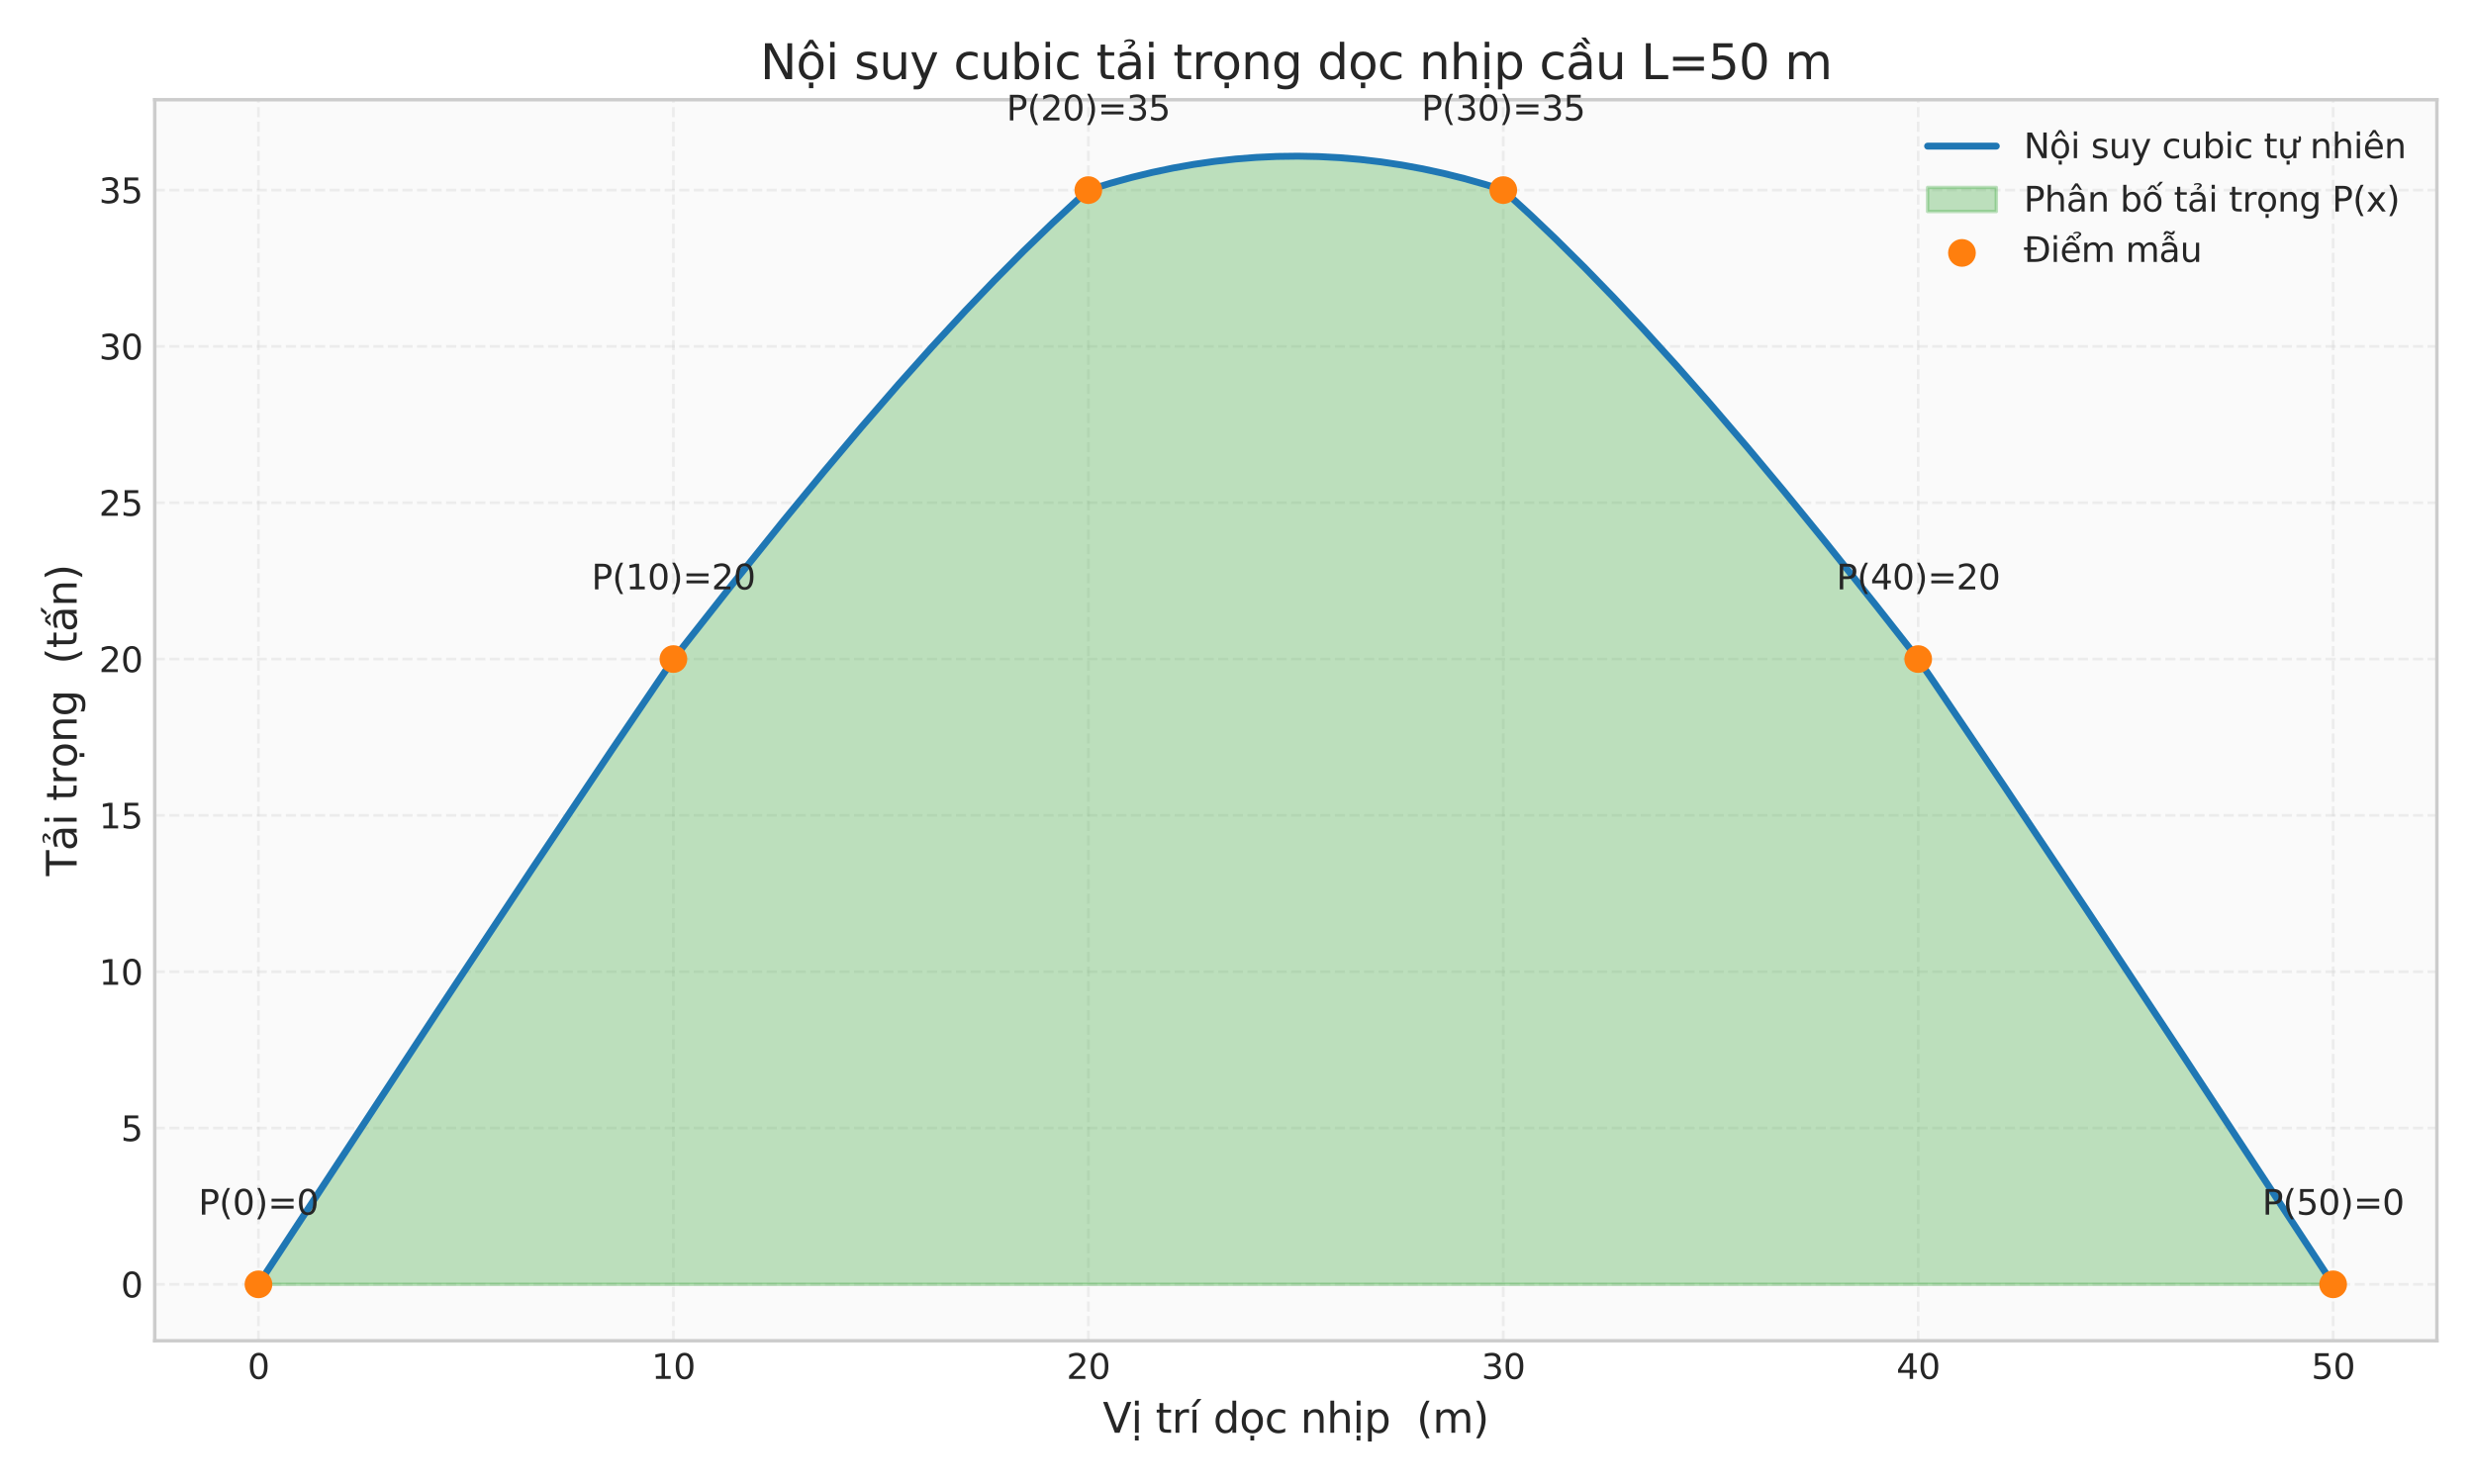
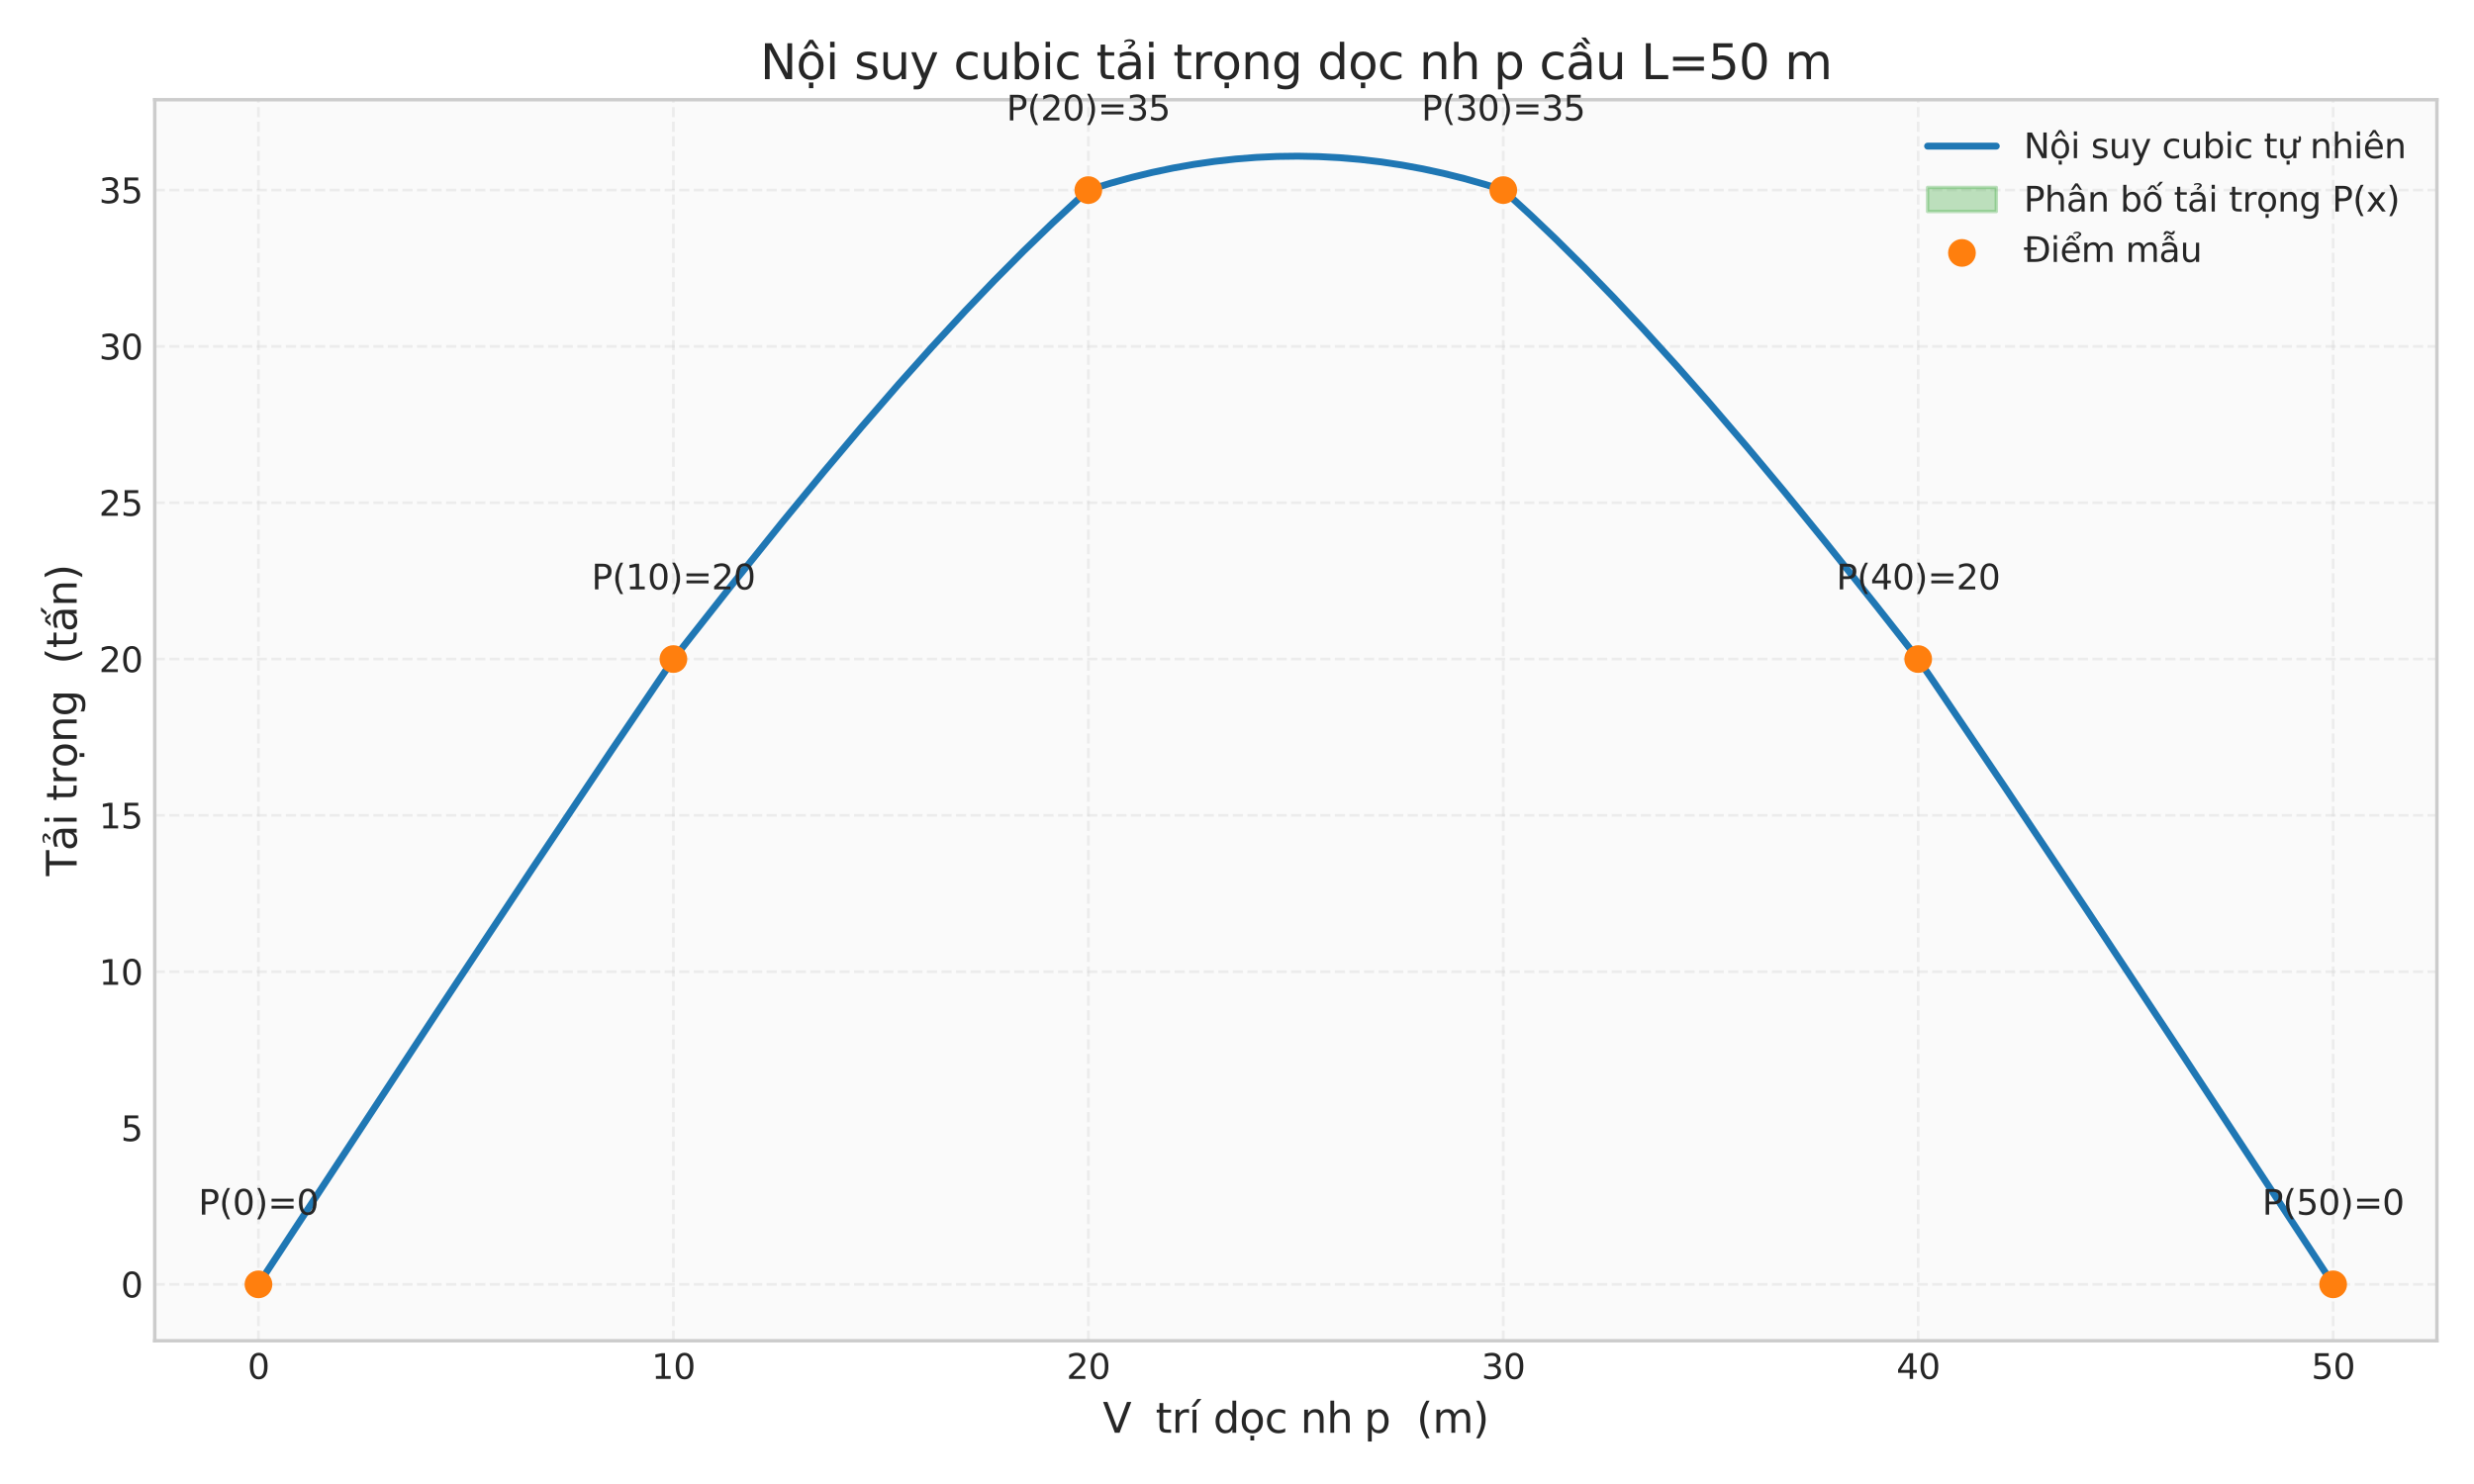
<svg xmlns="http://www.w3.org/2000/svg" xmlns:xlink="http://www.w3.org/1999/xlink" width="720pt" height="432pt" viewBox="0 0 720 432" version="1.1">
  <defs>
    <style type="text/css">*{stroke-linejoin: round; stroke-linecap: butt}</style>
  </defs>
  <g id="figure_1">
    <g id="patch_1">
-       <path d="M 0 432  L 720 432  L 720 0  L 0 0  z " style="fill: #ffffff" />
+       <path d="M 0 432  L 720 432  L 0 0  z " style="fill: #ffffff" />
    </g>
    <g id="axes_1">
      <g id="patch_2">
        <path d="M 45.03 390.3  L 709.2 390.3  L 709.2 29.04  L 45.03 29.04  z " style="fill: #fafafa" />
      </g>
      <g id="matplotlib.axis_1">
        <g id="xtick_1">
          <g id="line2d_1">
            <path d="M 75.22 390.3  L 75.22 29.04  " clip-path="url(#pa01fd5532c)" style="fill: none; stroke-dasharray: 2.96,1.28; stroke-dashoffset: 0; stroke: #cccccc; stroke-opacity: 0.3; stroke-width: 0.8" />
          </g>
          <g id="line2d_2" />
          <g id="text_1">
            <g style="fill: #262626" transform="translate(72.038 401.398) scale(0.1 -0.1)">
              <defs>
                <path id="DejaVuSans-30" d="M 2034 4250  Q 1547 4250 1301 3770  Q 1056 3291 1056 2328  Q 1056 1369 1301 889  Q 1547 409 2034 409  Q 2525 409 2770 889  Q 3016 1369 3016 2328  Q 3016 3291 2770 3770  Q 2525 4250 2034 4250  z M 2034 4750  Q 2819 4750 3233 4129  Q 3647 3509 3647 2328  Q 3647 1150 3233 529  Q 2819 -91 2034 -91  Q 1250 -91 836 529  Q 422 1150 422 2328  Q 422 3509 836 4129  Q 1250 4750 2034 4750  z " transform="scale(0.016)" />
              </defs>
              <use xlink:href="#DejaVuSans-30" />
            </g>
          </g>
        </g>
        <g id="xtick_2">
          <g id="line2d_3">
            <path d="M 195.978 390.3  L 195.978 29.04  " clip-path="url(#pa01fd5532c)" style="fill: none; stroke-dasharray: 2.96,1.28; stroke-dashoffset: 0; stroke: #cccccc; stroke-opacity: 0.3; stroke-width: 0.8" />
          </g>
          <g id="line2d_4" />
          <g id="text_2">
            <g style="fill: #262626" transform="translate(189.615 401.398) scale(0.1 -0.1)">
              <defs>
                <path id="DejaVuSans-31" d="M 794 531  L 1825 531  L 1825 4091  L 703 3866  L 703 4441  L 1819 4666  L 2450 4666  L 2450 531  L 3481 531  L 3481 0  L 794 0  L 794 531  z " transform="scale(0.016)" />
              </defs>
              <use xlink:href="#DejaVuSans-31" />
              <use xlink:href="#DejaVuSans-30" transform="translate(63.623 0)" />
            </g>
          </g>
        </g>
        <g id="xtick_3">
          <g id="line2d_5">
            <path d="M 316.736 390.3  L 316.736 29.04  " clip-path="url(#pa01fd5532c)" style="fill: none; stroke-dasharray: 2.96,1.28; stroke-dashoffset: 0; stroke: #cccccc; stroke-opacity: 0.3; stroke-width: 0.8" />
          </g>
          <g id="line2d_6" />
          <g id="text_3">
            <g style="fill: #262626" transform="translate(310.373 401.398) scale(0.1 -0.1)">
              <defs>
                <path id="DejaVuSans-32" d="M 1228 531  L 3431 531  L 3431 0  L 469 0  L 469 531  Q 828 903 1448 1529  Q 2069 2156 2228 2338  Q 2531 2678 2651 2914  Q 2772 3150 2772 3378  Q 2772 3750 2511 3984  Q 2250 4219 1831 4219  Q 1534 4219 1204 4116  Q 875 4013 500 3803  L 500 4441  Q 881 4594 1212 4672  Q 1544 4750 1819 4750  Q 2544 4750 2975 4387  Q 3406 4025 3406 3419  Q 3406 3131 3298 2873  Q 3191 2616 2906 2266  Q 2828 2175 2409 1742  Q 1991 1309 1228 531  z " transform="scale(0.016)" />
              </defs>
              <use xlink:href="#DejaVuSans-32" />
              <use xlink:href="#DejaVuSans-30" transform="translate(63.623 0)" />
            </g>
          </g>
        </g>
        <g id="xtick_4">
          <g id="line2d_7">
            <path d="M 437.494 390.3  L 437.494 29.04  " clip-path="url(#pa01fd5532c)" style="fill: none; stroke-dasharray: 2.96,1.28; stroke-dashoffset: 0; stroke: #cccccc; stroke-opacity: 0.3; stroke-width: 0.8" />
          </g>
          <g id="line2d_8" />
          <g id="text_4">
            <g style="fill: #262626" transform="translate(431.132 401.398) scale(0.1 -0.1)">
              <defs>
                <path id="DejaVuSans-33" d="M 2597 2516  Q 3050 2419 3304 2112  Q 3559 1806 3559 1356  Q 3559 666 3084 287  Q 2609 -91 1734 -91  Q 1441 -91 1130 -33  Q 819 25 488 141  L 488 750  Q 750 597 1062 519  Q 1375 441 1716 441  Q 2309 441 2620 675  Q 2931 909 2931 1356  Q 2931 1769 2642 2001  Q 2353 2234 1838 2234  L 1294 2234  L 1294 2753  L 1863 2753  Q 2328 2753 2575 2939  Q 2822 3125 2822 3475  Q 2822 3834 2567 4026  Q 2313 4219 1838 4219  Q 1578 4219 1281 4162  Q 984 4106 628 3988  L 628 4550  Q 988 4650 1302 4700  Q 1616 4750 1894 4750  Q 2613 4750 3031 4423  Q 3450 4097 3450 3541  Q 3450 3153 3228 2886  Q 3006 2619 2597 2516  z " transform="scale(0.016)" />
              </defs>
              <use xlink:href="#DejaVuSans-33" />
              <use xlink:href="#DejaVuSans-30" transform="translate(63.623 0)" />
            </g>
          </g>
        </g>
        <g id="xtick_5">
          <g id="line2d_9">
            <path d="M 558.252 390.3  L 558.252 29.04  " clip-path="url(#pa01fd5532c)" style="fill: none; stroke-dasharray: 2.96,1.28; stroke-dashoffset: 0; stroke: #cccccc; stroke-opacity: 0.3; stroke-width: 0.8" />
          </g>
          <g id="line2d_10" />
          <g id="text_5">
            <g style="fill: #262626" transform="translate(551.89 401.398) scale(0.1 -0.1)">
              <defs>
                <path id="DejaVuSans-34" d="M 2419 4116  L 825 1625  L 2419 1625  L 2419 4116  z M 2253 4666  L 3047 4666  L 3047 1625  L 3713 1625  L 3713 1100  L 3047 1100  L 3047 0  L 2419 0  L 2419 1100  L 313 1100  L 313 1709  L 2253 4666  z " transform="scale(0.016)" />
              </defs>
              <use xlink:href="#DejaVuSans-34" />
              <use xlink:href="#DejaVuSans-30" transform="translate(63.623 0)" />
            </g>
          </g>
        </g>
        <g id="xtick_6">
          <g id="line2d_11">
            <path d="M 679.01 390.3  L 679.01 29.04  " clip-path="url(#pa01fd5532c)" style="fill: none; stroke-dasharray: 2.96,1.28; stroke-dashoffset: 0; stroke: #cccccc; stroke-opacity: 0.3; stroke-width: 0.8" />
          </g>
          <g id="line2d_12" />
          <g id="text_6">
            <g style="fill: #262626" transform="translate(672.648 401.398) scale(0.1 -0.1)">
              <defs>
                <path id="DejaVuSans-35" d="M 691 4666  L 3169 4666  L 3169 4134  L 1269 4134  L 1269 2991  Q 1406 3038 1543 3061  Q 1681 3084 1819 3084  Q 2600 3084 3056 2656  Q 3513 2228 3513 1497  Q 3513 744 3044 326  Q 2575 -91 1722 -91  Q 1428 -91 1123 -41  Q 819 9 494 109  L 494 744  Q 775 591 1075 516  Q 1375 441 1709 441  Q 2250 441 2565 725  Q 2881 1009 2881 1497  Q 2881 1984 2565 2268  Q 2250 2553 1709 2553  Q 1456 2553 1204 2497  Q 953 2441 691 2322  L 691 4666  z " transform="scale(0.016)" />
              </defs>
              <use xlink:href="#DejaVuSans-35" />
              <use xlink:href="#DejaVuSans-30" transform="translate(63.623 0)" />
            </g>
          </g>
        </g>
        <g id="text_7">
          <g style="fill: #262626" transform="translate(320.937 417.076) scale(0.12 -0.12)">
            <defs>
              <path id="DejaVuSans-56" d="M 1831 0  L 50 4666  L 709 4666  L 2188 738  L 3669 4666  L 4325 4666  L 2547 0  L 1831 0  z " transform="scale(0.016)" />
-               <path id="DejaVuSans-1ecb" d="M 603 3500  L 1178 3500  L 1178 0  L 603 0  L 603 3500  z M 603 4863  L 1178 4863  L 1178 4134  L 603 4134  L 603 4863  z M 594 -441  L 1169 -441  L 1169 -1172  L 594 -1172  L 594 -441  z " transform="scale(0.016)" />
              <path id="DejaVuSans-20" transform="scale(0.016)" />
              <path id="DejaVuSans-74" d="M 1172 4494  L 1172 3500  L 2356 3500  L 2356 3053  L 1172 3053  L 1172 1153  Q 1172 725 1289 603  Q 1406 481 1766 481  L 2356 481  L 2356 0  L 1766 0  Q 1100 0 847 248  Q 594 497 594 1153  L 594 3053  L 172 3053  L 172 3500  L 594 3500  L 594 4494  L 1172 4494  z " transform="scale(0.016)" />
              <path id="DejaVuSans-72" d="M 2631 2963  Q 2534 3019 2420 3045  Q 2306 3072 2169 3072  Q 1681 3072 1420 2755  Q 1159 2438 1159 1844  L 1159 0  L 581 0  L 581 3500  L 1159 3500  L 1159 2956  Q 1341 3275 1631 3429  Q 1922 3584 2338 3584  Q 2397 3584 2469 3576  Q 2541 3569 2628 3553  L 2631 2963  z " transform="scale(0.016)" />
              <path id="DejaVuSans-ed" d="M 1322 5119  L 1944 5119  L 926 3944  L 447 3944  L 1322 5119  z M 603 3500  L 1178 3500  L 1178 0  L 603 0  L 603 3500  z M 891 3584  L 891 3584  z " transform="scale(0.016)" />
              <path id="DejaVuSans-64" d="M 2906 2969  L 2906 4863  L 3481 4863  L 3481 0  L 2906 0  L 2906 525  Q 2725 213 2448 61  Q 2172 -91 1784 -91  Q 1150 -91 751 415  Q 353 922 353 1747  Q 353 2572 751 3078  Q 1150 3584 1784 3584  Q 2172 3584 2448 3432  Q 2725 3281 2906 2969  z M 947 1747  Q 947 1113 1208 752  Q 1469 391 1925 391  Q 2381 391 2643 752  Q 2906 1113 2906 1747  Q 2906 2381 2643 2742  Q 2381 3103 1925 3103  Q 1469 3103 1208 2742  Q 947 2381 947 1747  z " transform="scale(0.016)" />
              <path id="DejaVuSans-1ecd" d="M 1959 3097  Q 1497 3097 1228 2736  Q 959 2375 959 1747  Q 959 1119 1226 758  Q 1494 397 1959 397  Q 2419 397 2687 759  Q 2956 1122 2956 1747  Q 2956 2369 2687 2733  Q 2419 3097 1959 3097  z M 1959 3584  Q 2709 3584 3137 3096  Q 3566 2609 3566 1747  Q 3566 888 3137 398  Q 2709 -91 1959 -91  Q 1206 -91 779 398  Q 353 888 353 1747  Q 353 2609 779 3096  Q 1206 3584 1959 3584  z M 1666 -441  L 2241 -441  L 2241 -1172  L 1666 -1172  L 1666 -441  z " transform="scale(0.016)" />
              <path id="DejaVuSans-63" d="M 3122 3366  L 3122 2828  Q 2878 2963 2633 3030  Q 2388 3097 2138 3097  Q 1578 3097 1268 2742  Q 959 2388 959 1747  Q 959 1106 1268 751  Q 1578 397 2138 397  Q 2388 397 2633 464  Q 2878 531 3122 666  L 3122 134  Q 2881 22 2623 -34  Q 2366 -91 2075 -91  Q 1284 -91 818 406  Q 353 903 353 1747  Q 353 2603 823 3093  Q 1294 3584 2113 3584  Q 2378 3584 2631 3529  Q 2884 3475 3122 3366  z " transform="scale(0.016)" />
              <path id="DejaVuSans-6e" d="M 3513 2113  L 3513 0  L 2938 0  L 2938 2094  Q 2938 2591 2744 2837  Q 2550 3084 2163 3084  Q 1697 3084 1428 2787  Q 1159 2491 1159 1978  L 1159 0  L 581 0  L 581 3500  L 1159 3500  L 1159 2956  Q 1366 3272 1645 3428  Q 1925 3584 2291 3584  Q 2894 3584 3203 3211  Q 3513 2838 3513 2113  z " transform="scale(0.016)" />
              <path id="DejaVuSans-68" d="M 3513 2113  L 3513 0  L 2938 0  L 2938 2094  Q 2938 2591 2744 2837  Q 2550 3084 2163 3084  Q 1697 3084 1428 2787  Q 1159 2491 1159 1978  L 1159 0  L 581 0  L 581 4863  L 1159 4863  L 1159 2956  Q 1366 3272 1645 3428  Q 1925 3584 2291 3584  Q 2894 3584 3203 3211  Q 3513 2838 3513 2113  z " transform="scale(0.016)" />
              <path id="DejaVuSans-70" d="M 1159 525  L 1159 -1331  L 581 -1331  L 581 3500  L 1159 3500  L 1159 2969  Q 1341 3281 1617 3432  Q 1894 3584 2278 3584  Q 2916 3584 3314 3078  Q 3713 2572 3713 1747  Q 3713 922 3314 415  Q 2916 -91 2278 -91  Q 1894 -91 1617 61  Q 1341 213 1159 525  z M 3116 1747  Q 3116 2381 2855 2742  Q 2594 3103 2138 3103  Q 1681 3103 1420 2742  Q 1159 2381 1159 1747  Q 1159 1113 1420 752  Q 1681 391 2138 391  Q 2594 391 2855 752  Q 3116 1113 3116 1747  z " transform="scale(0.016)" />
              <path id="DejaVuSans-28" d="M 1984 4856  Q 1566 4138 1362 3434  Q 1159 2731 1159 2009  Q 1159 1288 1364 580  Q 1569 -128 1984 -844  L 1484 -844  Q 1016 -109 783 600  Q 550 1309 550 2009  Q 550 2706 781 3412  Q 1013 4119 1484 4856  L 1984 4856  z " transform="scale(0.016)" />
              <path id="DejaVuSans-6d" d="M 3328 2828  Q 3544 3216 3844 3400  Q 4144 3584 4550 3584  Q 5097 3584 5394 3201  Q 5691 2819 5691 2113  L 5691 0  L 5113 0  L 5113 2094  Q 5113 2597 4934 2840  Q 4756 3084 4391 3084  Q 3944 3084 3684 2787  Q 3425 2491 3425 1978  L 3425 0  L 2847 0  L 2847 2094  Q 2847 2600 2669 2842  Q 2491 3084 2119 3084  Q 1678 3084 1418 2786  Q 1159 2488 1159 1978  L 1159 0  L 581 0  L 581 3500  L 1159 3500  L 1159 2956  Q 1356 3278 1631 3431  Q 1906 3584 2284 3584  Q 2666 3584 2933 3390  Q 3200 3197 3328 2828  z " transform="scale(0.016)" />
              <path id="DejaVuSans-29" d="M 513 4856  L 1013 4856  Q 1481 4119 1714 3412  Q 1947 2706 1947 2009  Q 1947 1309 1714 600  Q 1481 -109 1013 -844  L 513 -844  Q 928 -128 1133 580  Q 1338 1288 1338 2009  Q 1338 2731 1133 3434  Q 928 4138 513 4856  z " transform="scale(0.016)" />
            </defs>
            <use xlink:href="#DejaVuSans-56" />
            <use xlink:href="#DejaVuSans-1ecb" transform="translate(68.408 0)" />
            <use xlink:href="#DejaVuSans-20" transform="translate(96.191 0)" />
            <use xlink:href="#DejaVuSans-74" transform="translate(127.979 0)" />
            <use xlink:href="#DejaVuSans-72" transform="translate(167.188 0)" />
            <use xlink:href="#DejaVuSans-ed" transform="translate(208.301 0)" />
            <use xlink:href="#DejaVuSans-20" transform="translate(236.084 0)" />
            <use xlink:href="#DejaVuSans-64" transform="translate(267.871 0)" />
            <use xlink:href="#DejaVuSans-1ecd" transform="translate(331.348 0)" />
            <use xlink:href="#DejaVuSans-63" transform="translate(392.529 0)" />
            <use xlink:href="#DejaVuSans-20" transform="translate(447.51 0)" />
            <use xlink:href="#DejaVuSans-6e" transform="translate(479.297 0)" />
            <use xlink:href="#DejaVuSans-68" transform="translate(542.676 0)" />
            <use xlink:href="#DejaVuSans-1ecb" transform="translate(606.055 0)" />
            <use xlink:href="#DejaVuSans-70" transform="translate(633.838 0)" />
            <use xlink:href="#DejaVuSans-20" transform="translate(697.314 0)" />
            <use xlink:href="#DejaVuSans-20" transform="translate(729.102 0)" />
            <use xlink:href="#DejaVuSans-28" transform="translate(760.889 0)" />
            <use xlink:href="#DejaVuSans-6d" transform="translate(799.902 0)" />
            <use xlink:href="#DejaVuSans-29" transform="translate(897.314 0)" />
          </g>
        </g>
      </g>
      <g id="matplotlib.axis_2">
        <g id="ytick_1">
          <g id="line2d_13">
            <path d="M 45.03 373.879  L 709.2 373.879  " clip-path="url(#pa01fd5532c)" style="fill: none; stroke-dasharray: 2.96,1.28; stroke-dashoffset: 0; stroke: #cccccc; stroke-opacity: 0.3; stroke-width: 0.8" />
          </g>
          <g id="line2d_14" />
          <g id="text_8">
            <g style="fill: #262626" transform="translate(35.167 377.678) scale(0.1 -0.1)">
              <use xlink:href="#DejaVuSans-30" />
            </g>
          </g>
        </g>
        <g id="ytick_2">
          <g id="line2d_15">
-             <path d="M 45.03 328.373  L 709.2 328.373  " clip-path="url(#pa01fd5532c)" style="fill: none; stroke-dasharray: 2.96,1.28; stroke-dashoffset: 0; stroke: #cccccc; stroke-opacity: 0.3; stroke-width: 0.8" />
-           </g>
+             </g>
          <g id="line2d_16" />
          <g id="text_9">
            <g style="fill: #262626" transform="translate(35.167 332.173) scale(0.1 -0.1)">
              <use xlink:href="#DejaVuSans-35" />
            </g>
          </g>
        </g>
        <g id="ytick_3">
          <g id="line2d_17">
            <path d="M 45.03 282.868  L 709.2 282.868  " clip-path="url(#pa01fd5532c)" style="fill: none; stroke-dasharray: 2.96,1.28; stroke-dashoffset: 0; stroke: #cccccc; stroke-opacity: 0.3; stroke-width: 0.8" />
          </g>
          <g id="line2d_18" />
          <g id="text_10">
            <g style="fill: #262626" transform="translate(28.805 286.667) scale(0.1 -0.1)">
              <use xlink:href="#DejaVuSans-31" />
              <use xlink:href="#DejaVuSans-30" transform="translate(63.623 0)" />
            </g>
          </g>
        </g>
        <g id="ytick_4">
          <g id="line2d_19">
            <path d="M 45.03 237.362  L 709.2 237.362  " clip-path="url(#pa01fd5532c)" style="fill: none; stroke-dasharray: 2.96,1.28; stroke-dashoffset: 0; stroke: #cccccc; stroke-opacity: 0.3; stroke-width: 0.8" />
          </g>
          <g id="line2d_20" />
          <g id="text_11">
            <g style="fill: #262626" transform="translate(28.805 241.161) scale(0.1 -0.1)">
              <use xlink:href="#DejaVuSans-31" />
              <use xlink:href="#DejaVuSans-35" transform="translate(63.623 0)" />
            </g>
          </g>
        </g>
        <g id="ytick_5">
          <g id="line2d_21">
            <path d="M 45.03 191.856  L 709.2 191.856  " clip-path="url(#pa01fd5532c)" style="fill: none; stroke-dasharray: 2.96,1.28; stroke-dashoffset: 0; stroke: #cccccc; stroke-opacity: 0.3; stroke-width: 0.8" />
          </g>
          <g id="line2d_22" />
          <g id="text_12">
            <g style="fill: #262626" transform="translate(28.805 195.656) scale(0.1 -0.1)">
              <use xlink:href="#DejaVuSans-32" />
              <use xlink:href="#DejaVuSans-30" transform="translate(63.623 0)" />
            </g>
          </g>
        </g>
        <g id="ytick_6">
          <g id="line2d_23">
            <path d="M 45.03 146.351  L 709.2 146.351  " clip-path="url(#pa01fd5532c)" style="fill: none; stroke-dasharray: 2.96,1.28; stroke-dashoffset: 0; stroke: #cccccc; stroke-opacity: 0.3; stroke-width: 0.8" />
          </g>
          <g id="line2d_24" />
          <g id="text_13">
            <g style="fill: #262626" transform="translate(28.805 150.15) scale(0.1 -0.1)">
              <use xlink:href="#DejaVuSans-32" />
              <use xlink:href="#DejaVuSans-35" transform="translate(63.623 0)" />
            </g>
          </g>
        </g>
        <g id="ytick_7">
          <g id="line2d_25">
            <path d="M 45.03 100.845  L 709.2 100.845  " clip-path="url(#pa01fd5532c)" style="fill: none; stroke-dasharray: 2.96,1.28; stroke-dashoffset: 0; stroke: #cccccc; stroke-opacity: 0.3; stroke-width: 0.8" />
          </g>
          <g id="line2d_26" />
          <g id="text_14">
            <g style="fill: #262626" transform="translate(28.805 104.644) scale(0.1 -0.1)">
              <use xlink:href="#DejaVuSans-33" />
              <use xlink:href="#DejaVuSans-30" transform="translate(63.623 0)" />
            </g>
          </g>
        </g>
        <g id="ytick_8">
          <g id="line2d_27">
            <path d="M 45.03 55.339  L 709.2 55.339  " clip-path="url(#pa01fd5532c)" style="fill: none; stroke-dasharray: 2.96,1.28; stroke-dashoffset: 0; stroke: #cccccc; stroke-opacity: 0.3; stroke-width: 0.8" />
          </g>
          <g id="line2d_28" />
          <g id="text_15">
            <g style="fill: #262626" transform="translate(28.805 59.139) scale(0.1 -0.1)">
              <use xlink:href="#DejaVuSans-33" />
              <use xlink:href="#DejaVuSans-35" transform="translate(63.623 0)" />
            </g>
          </g>
        </g>
        <g id="text_16">
          <g style="fill: #262626" transform="translate(22.309 255.014) rotate(-90) scale(0.12 -0.12)">
            <defs>
              <path id="DejaVuSans-54" d="M -19 4666  L 3928 4666  L 3928 4134  L 2272 4134  L 2272 0  L 1638 0  L 1638 4134  L -19 4134  L -19 4666  z " transform="scale(0.016)" />
              <path id="DejaVuSans-1ea3" d="M 2194 1759  Q 1497 1759 1228 1600  Q 959 1441 959 1056  Q 959 750 1161 570  Q 1363 391 1709 391  Q 2188 391 2477 730  Q 2766 1069 2766 1631  L 2766 1759  L 2194 1759  z M 3341 1997  L 3341 0  L 2766 0  L 2766 531  Q 2569 213 2275 61  Q 1981 -91 1556 -91  Q 1019 -91 701 211  Q 384 513 384 1019  Q 384 1609 779 1909  Q 1175 2209 1959 2209  L 2766 2209  L 2766 2266  Q 2766 2663 2505 2880  Q 2244 3097 1772 3097  Q 1472 3097 1187 3025  Q 903 2953 641 2809  L 641 3341  Q 956 3463 1253 3523  Q 1550 3584 1831 3584  Q 2591 3584 2966 3190  Q 3341 2797 3341 1997  z M 1236 5025  Q 1586 5184 1914 5184  Q 2239 5184 2437 5051  Q 2636 4919 2636 4709  Q 2636 4519 2361 4316  L 2223 4216  Q 2114 4134 2102 4106  Q 2080 4056 2080 3956  L 1708 3956  L 1708 3994  Q 1708 4119 1755 4203  Q 1802 4288 1961 4403  L 2102 4509  Q 2245 4616 2245 4741  Q 2245 4806 2148 4862  Q 2052 4919 1830 4919  Q 1548 4919 1236 4756  L 1236 5025  z " transform="scale(0.016)" />
              <path id="DejaVuSans-69" d="M 603 3500  L 1178 3500  L 1178 0  L 603 0  L 603 3500  z M 603 4863  L 1178 4863  L 1178 4134  L 603 4134  L 603 4863  z " transform="scale(0.016)" />
              <path id="DejaVuSans-67" d="M 2906 1791  Q 2906 2416 2648 2759  Q 2391 3103 1925 3103  Q 1463 3103 1205 2759  Q 947 2416 947 1791  Q 947 1169 1205 825  Q 1463 481 1925 481  Q 2391 481 2648 825  Q 2906 1169 2906 1791  z M 3481 434  Q 3481 -459 3084 -895  Q 2688 -1331 1869 -1331  Q 1566 -1331 1297 -1286  Q 1028 -1241 775 -1147  L 775 -588  Q 1028 -725 1275 -790  Q 1522 -856 1778 -856  Q 2344 -856 2625 -561  Q 2906 -266 2906 331  L 2906 616  Q 2728 306 2450 153  Q 2172 0 1784 0  Q 1141 0 747 490  Q 353 981 353 1791  Q 353 2603 747 3093  Q 1141 3584 1784 3584  Q 2172 3584 2450 3431  Q 2728 3278 2906 2969  L 2906 3500  L 3481 3500  L 3481 434  z " transform="scale(0.016)" />
              <path id="DejaVuSans-1ea5" d="M 1562 4775  L 2150 4775  L 2809 3944  L 2375 3944  L 1856 4500  L 1337 3944  L 903 3944  L 1562 4775  z M 3172 5409  L 3750 5409  L 3038 4584  L 2559 4584  L 3172 5409  z M 2194 1759  Q 1497 1759 1228 1600  Q 959 1441 959 1056  Q 959 750 1161 570  Q 1363 391 1709 391  Q 2188 391 2477 730  Q 2766 1069 2766 1631  L 2766 1759  L 2194 1759  z M 3341 1997  L 3341 0  L 2766 0  L 2766 531  Q 2569 213 2275 61  Q 1981 -91 1556 -91  Q 1019 -91 701 211  Q 384 513 384 1019  Q 384 1609 779 1909  Q 1175 2209 1959 2209  L 2766 2209  L 2766 2266  Q 2766 2663 2505 2880  Q 2244 3097 1772 3097  Q 1472 3097 1187 3025  Q 903 2953 641 2809  L 641 3341  Q 956 3463 1253 3523  Q 1550 3584 1831 3584  Q 2591 3584 2966 3190  Q 3341 2797 3341 1997  z " transform="scale(0.016)" />
            </defs>
            <use xlink:href="#DejaVuSans-54" />
            <use xlink:href="#DejaVuSans-1ea3" transform="translate(61.084 0)" />
            <use xlink:href="#DejaVuSans-69" transform="translate(122.363 0)" />
            <use xlink:href="#DejaVuSans-20" transform="translate(150.146 0)" />
            <use xlink:href="#DejaVuSans-74" transform="translate(181.934 0)" />
            <use xlink:href="#DejaVuSans-72" transform="translate(221.143 0)" />
            <use xlink:href="#DejaVuSans-1ecd" transform="translate(262.256 0)" />
            <use xlink:href="#DejaVuSans-6e" transform="translate(323.438 0)" />
            <use xlink:href="#DejaVuSans-67" transform="translate(386.816 0)" />
            <use xlink:href="#DejaVuSans-20" transform="translate(450.293 0)" />
            <use xlink:href="#DejaVuSans-20" transform="translate(482.08 0)" />
            <use xlink:href="#DejaVuSans-28" transform="translate(513.867 0)" />
            <use xlink:href="#DejaVuSans-74" transform="translate(552.881 0)" />
            <use xlink:href="#DejaVuSans-1ea5" transform="translate(592.09 0)" />
            <use xlink:href="#DejaVuSans-6e" transform="translate(653.369 0)" />
            <use xlink:href="#DejaVuSans-29" transform="translate(716.748 0)" />
          </g>
        </g>
      </g>
      <g id="FillBetweenPolyCollection_1">
        <defs>
-           <path id="m2567f15d0f" d="M 75.22 -58.121  L 75.22 -58.121  L 76.43 -59.969  L 77.64 -61.817  L 78.85 -63.664  L 80.06 -65.512  L 81.27 -67.36  L 82.48 -69.208  L 83.69 -71.055  L 84.9 -72.903  L 86.11 -74.75  L 87.32 -76.597  L 88.53 -78.444  L 89.74 -80.291  L 90.95 -82.138  L 92.16 -83.985  L 93.37 -85.831  L 94.58 -87.677  L 95.79 -89.523  L 97 -91.369  L 98.21 -93.214  L 99.42 -95.059  L 100.63 -96.904  L 101.84 -98.748  L 103.05 -100.593  L 104.26 -102.437  L 105.47 -104.28  L 106.68 -106.123  L 107.89 -107.966  L 109.1 -109.808  L 110.31 -111.65  L 111.52 -113.492  L 112.73 -115.333  L 113.94 -117.174  L 115.15 -119.014  L 116.36 -120.854  L 117.57 -122.693  L 118.78 -124.532  L 119.99 -126.37  L 121.2 -128.208  L 122.41 -130.045  L 123.62 -131.882  L 124.83 -133.718  L 126.04 -135.553  L 127.25 -137.388  L 128.46 -139.222  L 129.67 -141.056  L 130.88 -142.889  L 132.09 -144.721  L 133.3 -146.552  L 134.51 -148.383  L 135.72 -150.213  L 136.93 -152.043  L 138.14 -153.871  L 139.35 -155.699  L 140.56 -157.527  L 141.77 -159.353  L 142.98 -161.179  L 144.19 -163.003  L 145.4 -164.827  L 146.61 -166.651  L 147.82 -168.473  L 149.03 -170.294  L 150.24 -172.115  L 151.45 -173.934  L 152.66 -175.753  L 153.87 -177.571  L 155.08 -179.388  L 156.29 -181.204  L 157.5 -183.019  L 158.71 -184.833  L 159.92 -186.646  L 161.13 -188.457  L 162.34 -190.268  L 163.55 -192.078  L 164.76 -193.887  L 165.97 -195.695  L 167.18 -197.502  L 168.39 -199.307  L 169.6 -201.112  L 170.81 -202.915  L 172.02 -204.717  L 173.23 -206.518  L 174.44 -208.318  L 175.65 -210.117  L 176.86 -211.914  L 178.07 -213.71  L 179.28 -215.505  L 180.49 -217.299  L 181.7 -219.092  L 182.91 -220.883  L 184.12 -222.673  L 185.33 -224.462  L 186.54 -226.249  L 187.75 -228.035  L 188.96 -229.82  L 190.17 -231.603  L 191.38 -233.385  L 192.59 -235.166  L 193.8 -236.945  L 195.01 -238.722  L 196.22 -240.453  L 197.43 -242  L 198.64 -243.545  L 199.85 -245.089  L 201.06 -246.631  L 202.27 -248.172  L 203.48 -249.71  L 204.69 -251.247  L 205.9 -252.782  L 207.11 -254.315  L 208.32 -255.846  L 209.53 -257.374  L 210.74 -258.901  L 211.95 -260.425  L 213.16 -261.947  L 214.37 -263.467  L 215.58 -264.984  L 216.79 -266.499  L 218 -268.011  L 219.21 -269.52  L 220.42 -271.027  L 221.63 -272.531  L 222.84 -274.033  L 224.05 -275.531  L 225.26 -277.026  L 226.47 -278.519  L 227.68 -280.008  L 228.89 -281.494  L 230.1 -282.977  L 231.31 -284.457  L 232.52 -285.933  L 233.73 -287.406  L 234.94 -288.876  L 236.15 -290.342  L 237.36 -291.804  L 238.57 -293.263  L 239.78 -294.718  L 240.99 -296.169  L 242.2 -297.616  L 243.41 -299.059  L 244.62 -300.499  L 245.83 -301.934  L 247.04 -303.365  L 248.25 -304.792  L 249.46 -306.215  L 250.67 -307.633  L 251.88 -309.047  L 253.09 -310.457  L 254.3 -311.862  L 255.51 -313.262  L 256.72 -314.658  L 257.93 -316.049  L 259.14 -317.436  L 260.35 -318.817  L 261.56 -320.194  L 262.77 -321.565  L 263.98 -322.932  L 265.19 -324.294  L 266.4 -325.65  L 267.61 -327.001  L 268.82 -328.347  L 270.03 -329.687  L 271.24 -331.022  L 272.45 -332.352  L 273.66 -333.676  L 274.87 -334.994  L 276.08 -336.307  L 277.29 -337.614  L 278.5 -338.915  L 279.71 -340.21  L 280.92 -341.5  L 282.13 -342.783  L 283.34 -344.06  L 284.55 -345.331  L 285.76 -346.596  L 286.97 -347.855  L 288.18 -349.107  L 289.39 -350.353  L 290.6 -351.592  L 291.81 -352.825  L 293.02 -354.051  L 294.23 -355.271  L 295.44 -356.484  L 296.65 -357.69  L 297.86 -358.889  L 299.07 -360.082  L 300.28 -361.267  L 301.49 -362.445  L 302.7 -363.616  L 303.91 -364.78  L 305.12 -365.937  L 306.33 -367.087  L 307.54 -368.229  L 308.75 -369.363  L 309.96 -370.49  L 311.17 -371.61  L 312.38 -372.722  L 313.59 -373.826  L 314.8 -374.923  L 316.01 -376.011  L 317.22 -376.818  L 318.43 -377.207  L 319.64 -377.588  L 320.85 -377.961  L 322.06 -378.326  L 323.27 -378.683  L 324.48 -379.032  L 325.69 -379.373  L 326.9 -379.707  L 328.11 -380.032  L 329.32 -380.35  L 330.53 -380.659  L 331.74 -380.961  L 332.95 -381.254  L 334.16 -381.54  L 335.37 -381.818  L 336.58 -382.087  L 337.79 -382.349  L 339 -382.603  L 340.21 -382.849  L 341.42 -383.087  L 342.63 -383.317  L 343.84 -383.54  L 345.05 -383.754  L 346.26 -383.96  L 347.47 -384.158  L 348.68 -384.349  L 349.89 -384.531  L 351.1 -384.706  L 352.31 -384.873  L 353.52 -385.031  L 354.73 -385.182  L 355.94 -385.325  L 357.15 -385.46  L 358.36 -385.587  L 359.57 -385.706  L 360.78 -385.817  L 361.99 -385.92  L 363.2 -386.015  L 364.41 -386.103  L 365.62 -386.182  L 366.83 -386.253  L 368.04 -386.317  L 369.25 -386.372  L 370.46 -386.42  L 371.67 -386.46  L 372.88 -386.491  L 374.09 -386.515  L 375.3 -386.531  L 376.51 -386.539  L 377.72 -386.539  L 378.93 -386.531  L 380.14 -386.515  L 381.35 -386.491  L 382.56 -386.46  L 383.77 -386.42  L 384.98 -386.372  L 386.19 -386.317  L 387.4 -386.253  L 388.61 -386.182  L 389.82 -386.103  L 391.03 -386.015  L 392.24 -385.92  L 393.45 -385.817  L 394.66 -385.706  L 395.87 -385.587  L 397.08 -385.46  L 398.29 -385.325  L 399.5 -385.182  L 400.71 -385.031  L 401.92 -384.873  L 403.13 -384.706  L 404.34 -384.531  L 405.55 -384.349  L 406.76 -384.158  L 407.97 -383.96  L 409.18 -383.754  L 410.39 -383.54  L 411.6 -383.317  L 412.81 -383.087  L 414.02 -382.849  L 415.23 -382.603  L 416.44 -382.349  L 417.65 -382.087  L 418.86 -381.818  L 420.07 -381.54  L 421.28 -381.254  L 422.49 -380.961  L 423.7 -380.659  L 424.91 -380.35  L 426.12 -380.032  L 427.33 -379.707  L 428.54 -379.373  L 429.75 -379.032  L 430.96 -378.683  L 432.17 -378.326  L 433.38 -377.961  L 434.59 -377.588  L 435.8 -377.207  L 437.01 -376.818  L 438.22 -376.011  L 439.43 -374.923  L 440.64 -373.826  L 441.85 -372.722  L 443.06 -371.61  L 444.27 -370.49  L 445.48 -369.363  L 446.69 -368.229  L 447.9 -367.087  L 449.11 -365.937  L 450.32 -364.78  L 451.53 -363.616  L 452.74 -362.445  L 453.95 -361.267  L 455.16 -360.082  L 456.37 -358.889  L 457.58 -357.69  L 458.79 -356.484  L 460 -355.271  L 461.21 -354.051  L 462.42 -352.825  L 463.63 -351.592  L 464.84 -350.353  L 466.05 -349.107  L 467.26 -347.855  L 468.47 -346.596  L 469.68 -345.331  L 470.89 -344.06  L 472.1 -342.783  L 473.31 -341.5  L 474.52 -340.21  L 475.73 -338.915  L 476.94 -337.614  L 478.15 -336.307  L 479.36 -334.994  L 480.57 -333.676  L 481.78 -332.352  L 482.99 -331.022  L 484.2 -329.687  L 485.41 -328.347  L 486.62 -327.001  L 487.83 -325.65  L 489.04 -324.294  L 490.25 -322.932  L 491.46 -321.565  L 492.67 -320.194  L 493.88 -318.817  L 495.09 -317.436  L 496.3 -316.049  L 497.51 -314.658  L 498.72 -313.262  L 499.93 -311.862  L 501.14 -310.457  L 502.35 -309.047  L 503.56 -307.633  L 504.77 -306.215  L 505.98 -304.792  L 507.19 -303.365  L 508.4 -301.934  L 509.61 -300.499  L 510.82 -299.059  L 512.03 -297.616  L 513.24 -296.169  L 514.45 -294.718  L 515.66 -293.263  L 516.87 -291.804  L 518.08 -290.342  L 519.29 -288.876  L 520.5 -287.406  L 521.71 -285.933  L 522.92 -284.457  L 524.13 -282.977  L 525.34 -281.494  L 526.55 -280.008  L 527.76 -278.519  L 528.97 -277.026  L 530.18 -275.531  L 531.39 -274.033  L 532.6 -272.531  L 533.81 -271.027  L 535.02 -269.52  L 536.23 -268.011  L 537.44 -266.499  L 538.65 -264.984  L 539.86 -263.467  L 541.07 -261.947  L 542.28 -260.425  L 543.49 -258.901  L 544.7 -257.374  L 545.91 -255.846  L 547.12 -254.315  L 548.33 -252.782  L 549.54 -251.247  L 550.75 -249.71  L 551.96 -248.172  L 553.17 -246.631  L 554.38 -245.089  L 555.59 -243.545  L 556.8 -242  L 558.01 -240.453  L 559.22 -238.722  L 560.43 -236.945  L 561.64 -235.166  L 562.85 -233.385  L 564.06 -231.603  L 565.27 -229.82  L 566.48 -228.035  L 567.69 -226.249  L 568.9 -224.462  L 570.11 -222.673  L 571.32 -220.883  L 572.53 -219.092  L 573.74 -217.299  L 574.95 -215.505  L 576.16 -213.71  L 577.37 -211.914  L 578.58 -210.117  L 579.79 -208.318  L 581 -206.518  L 582.21 -204.717  L 583.42 -202.915  L 584.63 -201.112  L 585.84 -199.307  L 587.05 -197.502  L 588.26 -195.695  L 589.47 -193.887  L 590.68 -192.078  L 591.89 -190.268  L 593.1 -188.457  L 594.31 -186.646  L 595.52 -184.833  L 596.73 -183.019  L 597.94 -181.204  L 599.15 -179.388  L 600.36 -177.571  L 601.57 -175.753  L 602.78 -173.934  L 603.99 -172.115  L 605.2 -170.294  L 606.41 -168.473  L 607.62 -166.651  L 608.83 -164.827  L 610.04 -163.003  L 611.25 -161.179  L 612.46 -159.353  L 613.67 -157.527  L 614.88 -155.699  L 616.09 -153.871  L 617.3 -152.043  L 618.51 -150.213  L 619.72 -148.383  L 620.93 -146.552  L 622.14 -144.721  L 623.35 -142.889  L 624.56 -141.056  L 625.77 -139.222  L 626.98 -137.388  L 628.19 -135.553  L 629.4 -133.718  L 630.61 -131.882  L 631.82 -130.045  L 633.03 -128.208  L 634.24 -126.37  L 635.45 -124.532  L 636.66 -122.693  L 637.87 -120.854  L 639.08 -119.014  L 640.29 -117.174  L 641.5 -115.333  L 642.71 -113.492  L 643.92 -111.65  L 645.13 -109.808  L 646.34 -107.966  L 647.55 -106.123  L 648.76 -104.28  L 649.97 -102.437  L 651.18 -100.593  L 652.39 -98.748  L 653.6 -96.904  L 654.81 -95.059  L 656.02 -93.214  L 657.23 -91.369  L 658.44 -89.523  L 659.65 -87.677  L 660.86 -85.831  L 662.07 -83.985  L 663.28 -82.138  L 664.49 -80.291  L 665.7 -78.444  L 666.91 -76.597  L 668.12 -74.75  L 669.33 -72.903  L 670.54 -71.055  L 671.75 -69.208  L 672.96 -67.36  L 674.17 -65.512  L 675.38 -63.664  L 676.59 -61.817  L 677.8 -59.969  L 679.01 -58.121  L 679.01 -58.121  L 679.01 -58.121  L 677.8 -58.121  L 676.59 -58.121  L 675.38 -58.121  L 674.17 -58.121  L 672.96 -58.121  L 671.75 -58.121  L 670.54 -58.121  L 669.33 -58.121  L 668.12 -58.121  L 666.91 -58.121  L 665.7 -58.121  L 664.49 -58.121  L 663.28 -58.121  L 662.07 -58.121  L 660.86 -58.121  L 659.65 -58.121  L 658.44 -58.121  L 657.23 -58.121  L 656.02 -58.121  L 654.81 -58.121  L 653.6 -58.121  L 652.39 -58.121  L 651.18 -58.121  L 649.97 -58.121  L 648.76 -58.121  L 647.55 -58.121  L 646.34 -58.121  L 645.13 -58.121  L 643.92 -58.121  L 642.71 -58.121  L 641.5 -58.121  L 640.29 -58.121  L 639.08 -58.121  L 637.87 -58.121  L 636.66 -58.121  L 635.45 -58.121  L 634.24 -58.121  L 633.03 -58.121  L 631.82 -58.121  L 630.61 -58.121  L 629.4 -58.121  L 628.19 -58.121  L 626.98 -58.121  L 625.77 -58.121  L 624.56 -58.121  L 623.35 -58.121  L 622.14 -58.121  L 620.93 -58.121  L 619.72 -58.121  L 618.51 -58.121  L 617.3 -58.121  L 616.09 -58.121  L 614.88 -58.121  L 613.67 -58.121  L 612.46 -58.121  L 611.25 -58.121  L 610.04 -58.121  L 608.83 -58.121  L 607.62 -58.121  L 606.41 -58.121  L 605.2 -58.121  L 603.99 -58.121  L 602.78 -58.121  L 601.57 -58.121  L 600.36 -58.121  L 599.15 -58.121  L 597.94 -58.121  L 596.73 -58.121  L 595.52 -58.121  L 594.31 -58.121  L 593.1 -58.121  L 591.89 -58.121  L 590.68 -58.121  L 589.47 -58.121  L 588.26 -58.121  L 587.05 -58.121  L 585.84 -58.121  L 584.63 -58.121  L 583.42 -58.121  L 582.21 -58.121  L 581 -58.121  L 579.79 -58.121  L 578.58 -58.121  L 577.37 -58.121  L 576.16 -58.121  L 574.95 -58.121  L 573.74 -58.121  L 572.53 -58.121  L 571.32 -58.121  L 570.11 -58.121  L 568.9 -58.121  L 567.69 -58.121  L 566.48 -58.121  L 565.27 -58.121  L 564.06 -58.121  L 562.85 -58.121  L 561.64 -58.121  L 560.43 -58.121  L 559.22 -58.121  L 558.01 -58.121  L 556.8 -58.121  L 555.59 -58.121  L 554.38 -58.121  L 553.17 -58.121  L 551.96 -58.121  L 550.75 -58.121  L 549.54 -58.121  L 548.33 -58.121  L 547.12 -58.121  L 545.91 -58.121  L 544.7 -58.121  L 543.49 -58.121  L 542.28 -58.121  L 541.07 -58.121  L 539.86 -58.121  L 538.65 -58.121  L 537.44 -58.121  L 536.23 -58.121  L 535.02 -58.121  L 533.81 -58.121  L 532.6 -58.121  L 531.39 -58.121  L 530.18 -58.121  L 528.97 -58.121  L 527.76 -58.121  L 526.55 -58.121  L 525.34 -58.121  L 524.13 -58.121  L 522.92 -58.121  L 521.71 -58.121  L 520.5 -58.121  L 519.29 -58.121  L 518.08 -58.121  L 516.87 -58.121  L 515.66 -58.121  L 514.45 -58.121  L 513.24 -58.121  L 512.03 -58.121  L 510.82 -58.121  L 509.61 -58.121  L 508.4 -58.121  L 507.19 -58.121  L 505.98 -58.121  L 504.77 -58.121  L 503.56 -58.121  L 502.35 -58.121  L 501.14 -58.121  L 499.93 -58.121  L 498.72 -58.121  L 497.51 -58.121  L 496.3 -58.121  L 495.09 -58.121  L 493.88 -58.121  L 492.67 -58.121  L 491.46 -58.121  L 490.25 -58.121  L 489.04 -58.121  L 487.83 -58.121  L 486.62 -58.121  L 485.41 -58.121  L 484.2 -58.121  L 482.99 -58.121  L 481.78 -58.121  L 480.57 -58.121  L 479.36 -58.121  L 478.15 -58.121  L 476.94 -58.121  L 475.73 -58.121  L 474.52 -58.121  L 473.31 -58.121  L 472.1 -58.121  L 470.89 -58.121  L 469.68 -58.121  L 468.47 -58.121  L 467.26 -58.121  L 466.05 -58.121  L 464.84 -58.121  L 463.63 -58.121  L 462.42 -58.121  L 461.21 -58.121  L 460 -58.121  L 458.79 -58.121  L 457.58 -58.121  L 456.37 -58.121  L 455.16 -58.121  L 453.95 -58.121  L 452.74 -58.121  L 451.53 -58.121  L 450.32 -58.121  L 449.11 -58.121  L 447.9 -58.121  L 446.69 -58.121  L 445.48 -58.121  L 444.27 -58.121  L 443.06 -58.121  L 441.85 -58.121  L 440.64 -58.121  L 439.43 -58.121  L 438.22 -58.121  L 437.01 -58.121  L 435.8 -58.121  L 434.59 -58.121  L 433.38 -58.121  L 432.17 -58.121  L 430.96 -58.121  L 429.75 -58.121  L 428.54 -58.121  L 427.33 -58.121  L 426.12 -58.121  L 424.91 -58.121  L 423.7 -58.121  L 422.49 -58.121  L 421.28 -58.121  L 420.07 -58.121  L 418.86 -58.121  L 417.65 -58.121  L 416.44 -58.121  L 415.23 -58.121  L 414.02 -58.121  L 412.81 -58.121  L 411.6 -58.121  L 410.39 -58.121  L 409.18 -58.121  L 407.97 -58.121  L 406.76 -58.121  L 405.55 -58.121  L 404.34 -58.121  L 403.13 -58.121  L 401.92 -58.121  L 400.71 -58.121  L 399.5 -58.121  L 398.29 -58.121  L 397.08 -58.121  L 395.87 -58.121  L 394.66 -58.121  L 393.45 -58.121  L 392.24 -58.121  L 391.03 -58.121  L 389.82 -58.121  L 388.61 -58.121  L 387.4 -58.121  L 386.19 -58.121  L 384.98 -58.121  L 383.77 -58.121  L 382.56 -58.121  L 381.35 -58.121  L 380.14 -58.121  L 378.93 -58.121  L 377.72 -58.121  L 376.51 -58.121  L 375.3 -58.121  L 374.09 -58.121  L 372.88 -58.121  L 371.67 -58.121  L 370.46 -58.121  L 369.25 -58.121  L 368.04 -58.121  L 366.83 -58.121  L 365.62 -58.121  L 364.41 -58.121  L 363.2 -58.121  L 361.99 -58.121  L 360.78 -58.121  L 359.57 -58.121  L 358.36 -58.121  L 357.15 -58.121  L 355.94 -58.121  L 354.73 -58.121  L 353.52 -58.121  L 352.31 -58.121  L 351.1 -58.121  L 349.89 -58.121  L 348.68 -58.121  L 347.47 -58.121  L 346.26 -58.121  L 345.05 -58.121  L 343.84 -58.121  L 342.63 -58.121  L 341.42 -58.121  L 340.21 -58.121  L 339 -58.121  L 337.79 -58.121  L 336.58 -58.121  L 335.37 -58.121  L 334.16 -58.121  L 332.95 -58.121  L 331.74 -58.121  L 330.53 -58.121  L 329.32 -58.121  L 328.11 -58.121  L 326.9 -58.121  L 325.69 -58.121  L 324.48 -58.121  L 323.27 -58.121  L 322.06 -58.121  L 320.85 -58.121  L 319.64 -58.121  L 318.43 -58.121  L 317.22 -58.121  L 316.01 -58.121  L 314.8 -58.121  L 313.59 -58.121  L 312.38 -58.121  L 311.17 -58.121  L 309.96 -58.121  L 308.75 -58.121  L 307.54 -58.121  L 306.33 -58.121  L 305.12 -58.121  L 303.91 -58.121  L 302.7 -58.121  L 301.49 -58.121  L 300.28 -58.121  L 299.07 -58.121  L 297.86 -58.121  L 296.65 -58.121  L 295.44 -58.121  L 294.23 -58.121  L 293.02 -58.121  L 291.81 -58.121  L 290.6 -58.121  L 289.39 -58.121  L 288.18 -58.121  L 286.97 -58.121  L 285.76 -58.121  L 284.55 -58.121  L 283.34 -58.121  L 282.13 -58.121  L 280.92 -58.121  L 279.71 -58.121  L 278.5 -58.121  L 277.29 -58.121  L 276.08 -58.121  L 274.87 -58.121  L 273.66 -58.121  L 272.45 -58.121  L 271.24 -58.121  L 270.03 -58.121  L 268.82 -58.121  L 267.61 -58.121  L 266.4 -58.121  L 265.19 -58.121  L 263.98 -58.121  L 262.77 -58.121  L 261.56 -58.121  L 260.35 -58.121  L 259.14 -58.121  L 257.93 -58.121  L 256.72 -58.121  L 255.51 -58.121  L 254.3 -58.121  L 253.09 -58.121  L 251.88 -58.121  L 250.67 -58.121  L 249.46 -58.121  L 248.25 -58.121  L 247.04 -58.121  L 245.83 -58.121  L 244.62 -58.121  L 243.41 -58.121  L 242.2 -58.121  L 240.99 -58.121  L 239.78 -58.121  L 238.57 -58.121  L 237.36 -58.121  L 236.15 -58.121  L 234.94 -58.121  L 233.73 -58.121  L 232.52 -58.121  L 231.31 -58.121  L 230.1 -58.121  L 228.89 -58.121  L 227.68 -58.121  L 226.47 -58.121  L 225.26 -58.121  L 224.05 -58.121  L 222.84 -58.121  L 221.63 -58.121  L 220.42 -58.121  L 219.21 -58.121  L 218 -58.121  L 216.79 -58.121  L 215.58 -58.121  L 214.37 -58.121  L 213.16 -58.121  L 211.95 -58.121  L 210.74 -58.121  L 209.53 -58.121  L 208.32 -58.121  L 207.11 -58.121  L 205.9 -58.121  L 204.69 -58.121  L 203.48 -58.121  L 202.27 -58.121  L 201.06 -58.121  L 199.85 -58.121  L 198.64 -58.121  L 197.43 -58.121  L 196.22 -58.121  L 195.01 -58.121  L 193.8 -58.121  L 192.59 -58.121  L 191.38 -58.121  L 190.17 -58.121  L 188.96 -58.121  L 187.75 -58.121  L 186.54 -58.121  L 185.33 -58.121  L 184.12 -58.121  L 182.91 -58.121  L 181.7 -58.121  L 180.49 -58.121  L 179.28 -58.121  L 178.07 -58.121  L 176.86 -58.121  L 175.65 -58.121  L 174.44 -58.121  L 173.23 -58.121  L 172.02 -58.121  L 170.81 -58.121  L 169.6 -58.121  L 168.39 -58.121  L 167.18 -58.121  L 165.97 -58.121  L 164.76 -58.121  L 163.55 -58.121  L 162.34 -58.121  L 161.13 -58.121  L 159.92 -58.121  L 158.71 -58.121  L 157.5 -58.121  L 156.29 -58.121  L 155.08 -58.121  L 153.87 -58.121  L 152.66 -58.121  L 151.45 -58.121  L 150.24 -58.121  L 149.03 -58.121  L 147.82 -58.121  L 146.61 -58.121  L 145.4 -58.121  L 144.19 -58.121  L 142.98 -58.121  L 141.77 -58.121  L 140.56 -58.121  L 139.35 -58.121  L 138.14 -58.121  L 136.93 -58.121  L 135.72 -58.121  L 134.51 -58.121  L 133.3 -58.121  L 132.09 -58.121  L 130.88 -58.121  L 129.67 -58.121  L 128.46 -58.121  L 127.25 -58.121  L 126.04 -58.121  L 124.83 -58.121  L 123.62 -58.121  L 122.41 -58.121  L 121.2 -58.121  L 119.99 -58.121  L 118.78 -58.121  L 117.57 -58.121  L 116.36 -58.121  L 115.15 -58.121  L 113.94 -58.121  L 112.73 -58.121  L 111.52 -58.121  L 110.31 -58.121  L 109.1 -58.121  L 107.89 -58.121  L 106.68 -58.121  L 105.47 -58.121  L 104.26 -58.121  L 103.05 -58.121  L 101.84 -58.121  L 100.63 -58.121  L 99.42 -58.121  L 98.21 -58.121  L 97 -58.121  L 95.79 -58.121  L 94.58 -58.121  L 93.37 -58.121  L 92.16 -58.121  L 90.95 -58.121  L 89.74 -58.121  L 88.53 -58.121  L 87.32 -58.121  L 86.11 -58.121  L 84.9 -58.121  L 83.69 -58.121  L 82.48 -58.121  L 81.27 -58.121  L 80.06 -58.121  L 78.85 -58.121  L 77.64 -58.121  L 76.43 -58.121  L 75.22 -58.121  z " style="stroke: #2ca02c; stroke-opacity: 0.3" />
-         </defs>
+           </defs>
        <g clip-path="url(#pa01fd5532c)">
          <use xlink:href="#m2567f15d0f" x="0" y="432" style="fill: #2ca02c; fill-opacity: 0.3; stroke: #2ca02c; stroke-opacity: 0.3" />
        </g>
      </g>
      <g id="line2d_29">
        <path d="M 75.22 373.879  L 127.25 294.612  L 155.08 252.612  L 178.07 218.29  L 196.22 191.547  L 213.16 170.053  L 227.68 151.992  L 239.78 137.282  L 250.67 124.367  L 261.56 111.806  L 271.24 100.978  L 280.92 90.5  L 289.39 81.647  L 297.86 73.111  L 306.33 64.913  L 313.59 58.174  L 316.01 55.989  L 317.22 55.182  L 323.27 53.317  L 329.32 51.65  L 335.37 50.182  L 341.42 48.913  L 347.47 47.842  L 353.52 46.969  L 359.57 46.294  L 365.62 45.818  L 371.67 45.54  L 377.72 45.461  L 383.77 45.58  L 389.82 45.897  L 395.87 46.413  L 401.92 47.127  L 407.97 48.04  L 414.02 49.151  L 420.07 50.46  L 426.12 51.968  L 432.17 53.674  L 437.01 55.182  L 438.22 55.989  L 445.48 62.637  L 452.74 69.555  L 461.21 77.949  L 469.68 86.669  L 478.15 95.693  L 487.83 106.35  L 497.51 117.342  L 508.4 130.066  L 519.29 143.124  L 531.39 157.967  L 545.91 176.154  L 558.01 191.547  L 562.85 198.615  L 583.42 229.085  L 607.62 265.349  L 635.45 307.468  L 676.59 370.183  L 679.01 373.879  L 679.01 373.879  " clip-path="url(#pa01fd5532c)" style="fill: none; stroke: #1f77b4; stroke-width: 2; stroke-linecap: round" />
      </g>
      <g id="patch_3">
        <path d="M 45.03 390.3  L 45.03 29.04  " style="fill: none; stroke: #cccccc; stroke-linejoin: miter; stroke-linecap: square" />
      </g>
      <g id="patch_4">
        <path d="M 709.2 390.3  L 709.2 29.04  " style="fill: none; stroke: #cccccc; stroke-linejoin: miter; stroke-linecap: square" />
      </g>
      <g id="patch_5">
        <path d="M 45.03 390.3  L 709.2 390.3  " style="fill: none; stroke: #cccccc; stroke-linejoin: miter; stroke-linecap: square" />
      </g>
      <g id="patch_6">
        <path d="M 45.03 29.04  L 709.2 29.04  " style="fill: none; stroke: #cccccc; stroke-linejoin: miter; stroke-linecap: square" />
      </g>
      <g id="text_17">
        <g style="fill: #262626" transform="translate(57.751 353.597) scale(0.1 -0.1)">
          <defs>
            <path id="DejaVuSans-50" d="M 1259 4147  L 1259 2394  L 2053 2394  Q 2494 2394 2734 2622  Q 2975 2850 2975 3272  Q 2975 3691 2734 3919  Q 2494 4147 2053 4147  L 1259 4147  z M 628 4666  L 2053 4666  Q 2838 4666 3239 4311  Q 3641 3956 3641 3272  Q 3641 2581 3239 2228  Q 2838 1875 2053 1875  L 1259 1875  L 1259 0  L 628 0  L 628 4666  z " transform="scale(0.016)" />
            <path id="DejaVuSans-3d" d="M 678 2906  L 4684 2906  L 4684 2381  L 678 2381  L 678 2906  z M 678 1631  L 4684 1631  L 4684 1100  L 678 1100  L 678 1631  z " transform="scale(0.016)" />
          </defs>
          <use xlink:href="#DejaVuSans-50" />
          <use xlink:href="#DejaVuSans-28" transform="translate(60.303 0)" />
          <use xlink:href="#DejaVuSans-30" transform="translate(99.316 0)" />
          <use xlink:href="#DejaVuSans-29" transform="translate(162.939 0)" />
          <use xlink:href="#DejaVuSans-3d" transform="translate(201.953 0)" />
          <use xlink:href="#DejaVuSans-30" transform="translate(285.742 0)" />
        </g>
      </g>
      <g id="text_18">
        <g style="fill: #262626" transform="translate(172.146 171.574) scale(0.1 -0.1)">
          <use xlink:href="#DejaVuSans-50" />
          <use xlink:href="#DejaVuSans-28" transform="translate(60.303 0)" />
          <use xlink:href="#DejaVuSans-31" transform="translate(99.316 0)" />
          <use xlink:href="#DejaVuSans-30" transform="translate(162.939 0)" />
          <use xlink:href="#DejaVuSans-29" transform="translate(226.562 0)" />
          <use xlink:href="#DejaVuSans-3d" transform="translate(265.576 0)" />
          <use xlink:href="#DejaVuSans-32" transform="translate(349.365 0)" />
          <use xlink:href="#DejaVuSans-30" transform="translate(412.988 0)" />
        </g>
      </g>
      <g id="text_19">
        <g style="fill: #262626" transform="translate(292.905 35.057) scale(0.1 -0.1)">
          <use xlink:href="#DejaVuSans-50" />
          <use xlink:href="#DejaVuSans-28" transform="translate(60.303 0)" />
          <use xlink:href="#DejaVuSans-32" transform="translate(99.316 0)" />
          <use xlink:href="#DejaVuSans-30" transform="translate(162.939 0)" />
          <use xlink:href="#DejaVuSans-29" transform="translate(226.562 0)" />
          <use xlink:href="#DejaVuSans-3d" transform="translate(265.576 0)" />
          <use xlink:href="#DejaVuSans-33" transform="translate(349.365 0)" />
          <use xlink:href="#DejaVuSans-35" transform="translate(412.988 0)" />
        </g>
      </g>
      <g id="text_20">
        <g style="fill: #262626" transform="translate(413.663 35.057) scale(0.1 -0.1)">
          <use xlink:href="#DejaVuSans-50" />
          <use xlink:href="#DejaVuSans-28" transform="translate(60.303 0)" />
          <use xlink:href="#DejaVuSans-33" transform="translate(99.316 0)" />
          <use xlink:href="#DejaVuSans-30" transform="translate(162.939 0)" />
          <use xlink:href="#DejaVuSans-29" transform="translate(226.562 0)" />
          <use xlink:href="#DejaVuSans-3d" transform="translate(265.576 0)" />
          <use xlink:href="#DejaVuSans-33" transform="translate(349.365 0)" />
          <use xlink:href="#DejaVuSans-35" transform="translate(412.988 0)" />
        </g>
      </g>
      <g id="text_21">
        <g style="fill: #262626" transform="translate(534.421 171.574) scale(0.1 -0.1)">
          <use xlink:href="#DejaVuSans-50" />
          <use xlink:href="#DejaVuSans-28" transform="translate(60.303 0)" />
          <use xlink:href="#DejaVuSans-34" transform="translate(99.316 0)" />
          <use xlink:href="#DejaVuSans-30" transform="translate(162.939 0)" />
          <use xlink:href="#DejaVuSans-29" transform="translate(226.562 0)" />
          <use xlink:href="#DejaVuSans-3d" transform="translate(265.576 0)" />
          <use xlink:href="#DejaVuSans-32" transform="translate(349.365 0)" />
          <use xlink:href="#DejaVuSans-30" transform="translate(412.988 0)" />
        </g>
      </g>
      <g id="text_22">
        <g style="fill: #262626" transform="translate(658.36 353.597) scale(0.1 -0.1)">
          <use xlink:href="#DejaVuSans-50" />
          <use xlink:href="#DejaVuSans-28" transform="translate(60.303 0)" />
          <use xlink:href="#DejaVuSans-35" transform="translate(99.316 0)" />
          <use xlink:href="#DejaVuSans-30" transform="translate(162.939 0)" />
          <use xlink:href="#DejaVuSans-29" transform="translate(226.562 0)" />
          <use xlink:href="#DejaVuSans-3d" transform="translate(265.576 0)" />
          <use xlink:href="#DejaVuSans-30" transform="translate(349.365 0)" />
        </g>
      </g>
      <g id="text_23">
        <g style="fill: #262626" transform="translate(221.212 23.04) scale(0.14 -0.14)">
          <defs>
            <path id="DejaVuSans-4e" d="M 628 4666  L 1478 4666  L 3547 763  L 3547 4666  L 4159 4666  L 4159 0  L 3309 0  L 1241 3903  L 1241 0  L 628 0  L 628 4666  z " transform="scale(0.016)" />
            <path id="DejaVuSans-1ed9" d="M 1666 -441  L 2241 -441  L 2241 -1172  L 1666 -1172  L 1666 -441  z M 1959 3097  Q 1497 3097 1228 2736  Q 959 2375 959 1747  Q 959 1119 1226 758  Q 1494 397 1959 397  Q 2419 397 2687 759  Q 2956 1122 2956 1747  Q 2956 2369 2687 2733  Q 2419 3097 1959 3097  z M 1959 3584  Q 2709 3584 3137 3096  Q 3566 2609 3566 1747  Q 3566 888 3137 398  Q 2709 -91 1959 -91  Q 1206 -91 779 398  Q 353 888 353 1747  Q 353 2609 779 3096  Q 1206 3584 1959 3584  z M 1666 -441  L 2241 -441  L 2241 -1172  L 1666 -1172  L 1666 -441  z M 1729 5119  L 2191 5119  L 2957 3944  L 2523 3944  L 1960 4709  L 1398 3944  L 963 3944  L 1729 5119  z " transform="scale(0.016)" />
            <path id="DejaVuSans-73" d="M 2834 3397  L 2834 2853  Q 2591 2978 2328 3040  Q 2066 3103 1784 3103  Q 1356 3103 1142 2972  Q 928 2841 928 2578  Q 928 2378 1081 2264  Q 1234 2150 1697 2047  L 1894 2003  Q 2506 1872 2764 1633  Q 3022 1394 3022 966  Q 3022 478 2636 193  Q 2250 -91 1575 -91  Q 1294 -91 989 -36  Q 684 19 347 128  L 347 722  Q 666 556 975 473  Q 1284 391 1588 391  Q 1994 391 2212 530  Q 2431 669 2431 922  Q 2431 1156 2273 1281  Q 2116 1406 1581 1522  L 1381 1569  Q 847 1681 609 1914  Q 372 2147 372 2553  Q 372 3047 722 3315  Q 1072 3584 1716 3584  Q 2034 3584 2315 3537  Q 2597 3491 2834 3397  z " transform="scale(0.016)" />
            <path id="DejaVuSans-75" d="M 544 1381  L 544 3500  L 1119 3500  L 1119 1403  Q 1119 906 1312 657  Q 1506 409 1894 409  Q 2359 409 2629 706  Q 2900 1003 2900 1516  L 2900 3500  L 3475 3500  L 3475 0  L 2900 0  L 2900 538  Q 2691 219 2414 64  Q 2138 -91 1772 -91  Q 1169 -91 856 284  Q 544 659 544 1381  z M 1991 3584  L 1991 3584  z " transform="scale(0.016)" />
            <path id="DejaVuSans-79" d="M 2059 -325  Q 1816 -950 1584 -1140  Q 1353 -1331 966 -1331  L 506 -1331  L 506 -850  L 844 -850  Q 1081 -850 1212 -737  Q 1344 -625 1503 -206  L 1606 56  L 191 3500  L 800 3500  L 1894 763  L 2988 3500  L 3597 3500  L 2059 -325  z " transform="scale(0.016)" />
            <path id="DejaVuSans-62" d="M 3116 1747  Q 3116 2381 2855 2742  Q 2594 3103 2138 3103  Q 1681 3103 1420 2742  Q 1159 2381 1159 1747  Q 1159 1113 1420 752  Q 1681 391 2138 391  Q 2594 391 2855 752  Q 3116 1113 3116 1747  z M 1159 2969  Q 1341 3281 1617 3432  Q 1894 3584 2278 3584  Q 2916 3584 3314 3078  Q 3713 2572 3713 1747  Q 3713 922 3314 415  Q 2916 -91 2278 -91  Q 1894 -91 1617 61  Q 1341 213 1159 525  L 1159 0  L 581 0  L 581 4863  L 1159 4863  L 1159 2969  z " transform="scale(0.016)" />
            <path id="DejaVuSans-1ea7" d="M 2194 1759  Q 1497 1759 1228 1600  Q 959 1441 959 1056  Q 959 750 1161 570  Q 1363 391 1709 391  Q 2188 391 2477 730  Q 2766 1069 2766 1631  L 2766 1759  L 2194 1759  z M 3341 1997  L 3341 0  L 2766 0  L 2766 531  Q 2569 213 2275 61  Q 1981 -91 1556 -91  Q 1019 -91 701 211  Q 384 513 384 1019  Q 384 1609 779 1909  Q 1175 2209 1959 2209  L 2766 2209  L 2766 2266  Q 2766 2663 2505 2880  Q 2244 3097 1772 3097  Q 1472 3097 1187 3025  Q 903 2953 641 2809  L 641 3341  Q 956 3463 1253 3523  Q 1550 3584 1831 3584  Q 2591 3584 2966 3190  Q 3341 2797 3341 1997  z M 2590 5409  L 3202 4584  L 2724 4584  L 2006 5409  L 2590 5409  z M 1554 4775  L 2142 4775  L 2801 3944  L 2367 3944  L 1848 4500  L 1329 3944  L 895 3944  L 1554 4775  z " transform="scale(0.016)" />
            <path id="DejaVuSans-4c" d="M 628 4666  L 1259 4666  L 1259 531  L 3531 531  L 3531 0  L 628 0  L 628 4666  z " transform="scale(0.016)" />
          </defs>
          <use xlink:href="#DejaVuSans-4e" />
          <use xlink:href="#DejaVuSans-1ed9" transform="translate(74.805 0)" />
          <use xlink:href="#DejaVuSans-69" transform="translate(135.986 0)" />
          <use xlink:href="#DejaVuSans-20" transform="translate(163.77 0)" />
          <use xlink:href="#DejaVuSans-73" transform="translate(195.557 0)" />
          <use xlink:href="#DejaVuSans-75" transform="translate(247.656 0)" />
          <use xlink:href="#DejaVuSans-79" transform="translate(311.035 0)" />
          <use xlink:href="#DejaVuSans-20" transform="translate(370.215 0)" />
          <use xlink:href="#DejaVuSans-63" transform="translate(402.002 0)" />
          <use xlink:href="#DejaVuSans-75" transform="translate(456.982 0)" />
          <use xlink:href="#DejaVuSans-62" transform="translate(520.361 0)" />
          <use xlink:href="#DejaVuSans-69" transform="translate(583.838 0)" />
          <use xlink:href="#DejaVuSans-63" transform="translate(611.621 0)" />
          <use xlink:href="#DejaVuSans-20" transform="translate(666.602 0)" />
          <use xlink:href="#DejaVuSans-74" transform="translate(698.389 0)" />
          <use xlink:href="#DejaVuSans-1ea3" transform="translate(737.598 0)" />
          <use xlink:href="#DejaVuSans-69" transform="translate(798.877 0)" />
          <use xlink:href="#DejaVuSans-20" transform="translate(826.66 0)" />
          <use xlink:href="#DejaVuSans-74" transform="translate(858.447 0)" />
          <use xlink:href="#DejaVuSans-72" transform="translate(897.656 0)" />
          <use xlink:href="#DejaVuSans-1ecd" transform="translate(938.77 0)" />
          <use xlink:href="#DejaVuSans-6e" transform="translate(999.951 0)" />
          <use xlink:href="#DejaVuSans-67" transform="translate(1063.33 0)" />
          <use xlink:href="#DejaVuSans-20" transform="translate(1126.807 0)" />
          <use xlink:href="#DejaVuSans-64" transform="translate(1158.594 0)" />
          <use xlink:href="#DejaVuSans-1ecd" transform="translate(1222.07 0)" />
          <use xlink:href="#DejaVuSans-63" transform="translate(1283.252 0)" />
          <use xlink:href="#DejaVuSans-20" transform="translate(1338.232 0)" />
          <use xlink:href="#DejaVuSans-6e" transform="translate(1370.02 0)" />
          <use xlink:href="#DejaVuSans-68" transform="translate(1433.398 0)" />
          <use xlink:href="#DejaVuSans-1ecb" transform="translate(1496.777 0)" />
          <use xlink:href="#DejaVuSans-70" transform="translate(1524.561 0)" />
          <use xlink:href="#DejaVuSans-20" transform="translate(1588.037 0)" />
          <use xlink:href="#DejaVuSans-63" transform="translate(1619.824 0)" />
          <use xlink:href="#DejaVuSans-1ea7" transform="translate(1674.805 0)" />
          <use xlink:href="#DejaVuSans-75" transform="translate(1736.084 0)" />
          <use xlink:href="#DejaVuSans-20" transform="translate(1799.463 0)" />
          <use xlink:href="#DejaVuSans-4c" transform="translate(1831.25 0)" />
          <use xlink:href="#DejaVuSans-3d" transform="translate(1886.963 0)" />
          <use xlink:href="#DejaVuSans-35" transform="translate(1970.752 0)" />
          <use xlink:href="#DejaVuSans-30" transform="translate(2034.375 0)" />
          <use xlink:href="#DejaVuSans-20" transform="translate(2097.998 0)" />
          <use xlink:href="#DejaVuSans-6d" transform="translate(2129.785 0)" />
        </g>
      </g>
      <g id="PathCollection_1">
        <defs>
          <path id="m41def113cf" d="M 0 3.536  C 0.938 3.536 1.837 3.163 2.5 2.5  C 3.163 1.837 3.536 0.938 3.536 0  C 3.536 -0.938 3.163 -1.837 2.5 -2.5  C 1.837 -3.163 0.938 -3.536 0 -3.536  C -0.938 -3.536 -1.837 -3.163 -2.5 -2.5  C -3.163 -1.837 -3.536 -0.938 -3.536 0  C -3.536 0.938 -3.163 1.837 -2.5 2.5  C -1.837 3.163 -0.938 3.536 0 3.536  z " style="stroke: #ff7f0e" />
        </defs>
        <g clip-path="url(#pa01fd5532c)">
          <use xlink:href="#m41def113cf" x="75.22" y="373.879" style="fill: #ff7f0e; stroke: #ff7f0e" />
          <use xlink:href="#m41def113cf" x="195.978" y="191.856" style="fill: #ff7f0e; stroke: #ff7f0e" />
          <use xlink:href="#m41def113cf" x="316.736" y="55.339" style="fill: #ff7f0e; stroke: #ff7f0e" />
          <use xlink:href="#m41def113cf" x="437.494" y="55.339" style="fill: #ff7f0e; stroke: #ff7f0e" />
          <use xlink:href="#m41def113cf" x="558.252" y="191.856" style="fill: #ff7f0e; stroke: #ff7f0e" />
          <use xlink:href="#m41def113cf" x="679.01" y="373.879" style="fill: #ff7f0e; stroke: #ff7f0e" />
        </g>
      </g>
      <g id="legend_1">
        <g id="line2d_30">
          <path d="M 560.981 42.538  L 570.981 42.538  L 580.981 42.538  " style="fill: none; stroke: #1f77b4; stroke-width: 2; stroke-linecap: round" />
        </g>
        <g id="text_24">
          <g style="fill: #262626" transform="translate(588.981 46.038) scale(0.1 -0.1)">
            <defs>
              <path id="DejaVuSans-1ef1" d="M 3094 3136  L 3094 3508  Q 3285 3367 3422 3300  Q 3560 3233 3657 3233  Q 3800 3233 3872 3319  Q 3944 3405 3944 3573  Q 3944 3673 3920 3770  Q 3897 3867 3850 3964  L 4266 3964  Q 4297 3845 4312 3739  Q 4328 3633 4328 3539  Q 4328 3158 4192 2978  Q 4057 2798 3766 2798  Q 3616 2798 3452 2881  Q 3288 2964 3094 3136  z M 552 1381  L 552 3500  L 1127 3500  L 1127 1403  Q 1127 906 1320 657  Q 1514 409 1902 409  Q 2367 409 2637 706  Q 2908 1003 2908 1516  L 2908 3500  L 3483 3500  L 3483 0  L 2908 0  L 2908 538  Q 2699 219 2422 64  Q 2146 -91 1780 -91  Q 1177 -91 864 284  Q 552 659 552 1381  z M 1999 3584  L 1999 3584  z M 1690 -441  L 2265 -441  L 2265 -1172  L 1690 -1172  L 1690 -441  z " transform="scale(0.016)" />
              <path id="DejaVuSans-ea" d="M 3597 1894  L 3597 1613  L 953 1613  Q 991 1019 1311 708  Q 1631 397 2203 397  Q 2534 397 2845 478  Q 3156 559 3463 722  L 3463 178  Q 3153 47 2828 -22  Q 2503 -91 2169 -91  Q 1331 -91 842 396  Q 353 884 353 1716  Q 353 2575 817 3079  Q 1281 3584 2069 3584  Q 2775 3584 3186 3129  Q 3597 2675 3597 1894  z M 3022 2063  Q 3016 2534 2758 2815  Q 2500 3097 2075 3097  Q 1594 3097 1305 2825  Q 1016 2553 972 2059  L 3022 2063  z M 1801 5119  L 2263 5119  L 3029 3944  L 2595 3944  L 2032 4709  L 1470 3944  L 1035 3944  L 1801 5119  z " transform="scale(0.016)" />
            </defs>
            <use xlink:href="#DejaVuSans-4e" />
            <use xlink:href="#DejaVuSans-1ed9" transform="translate(74.805 0)" />
            <use xlink:href="#DejaVuSans-69" transform="translate(135.986 0)" />
            <use xlink:href="#DejaVuSans-20" transform="translate(163.77 0)" />
            <use xlink:href="#DejaVuSans-73" transform="translate(195.557 0)" />
            <use xlink:href="#DejaVuSans-75" transform="translate(247.656 0)" />
            <use xlink:href="#DejaVuSans-79" transform="translate(311.035 0)" />
            <use xlink:href="#DejaVuSans-20" transform="translate(370.215 0)" />
            <use xlink:href="#DejaVuSans-63" transform="translate(402.002 0)" />
            <use xlink:href="#DejaVuSans-75" transform="translate(456.982 0)" />
            <use xlink:href="#DejaVuSans-62" transform="translate(520.361 0)" />
            <use xlink:href="#DejaVuSans-69" transform="translate(583.838 0)" />
            <use xlink:href="#DejaVuSans-63" transform="translate(611.621 0)" />
            <use xlink:href="#DejaVuSans-20" transform="translate(666.602 0)" />
            <use xlink:href="#DejaVuSans-74" transform="translate(698.389 0)" />
            <use xlink:href="#DejaVuSans-1ef1" transform="translate(737.598 0)" />
            <use xlink:href="#DejaVuSans-20" transform="translate(800.977 0)" />
            <use xlink:href="#DejaVuSans-6e" transform="translate(832.764 0)" />
            <use xlink:href="#DejaVuSans-68" transform="translate(896.143 0)" />
            <use xlink:href="#DejaVuSans-69" transform="translate(959.521 0)" />
            <use xlink:href="#DejaVuSans-ea" transform="translate(987.305 0)" />
            <use xlink:href="#DejaVuSans-6e" transform="translate(1048.828 0)" />
          </g>
        </g>
        <g id="patch_7">
          <path d="M 560.981 61.57  L 580.981 61.57  L 580.981 54.57  L 560.981 54.57  z " style="fill: #2ca02c; fill-opacity: 0.3; stroke: #2ca02c; stroke-opacity: 0.3; stroke-linejoin: miter" />
        </g>
        <g id="text_25">
          <g style="fill: #262626" transform="translate(588.981 61.57) scale(0.1 -0.1)">
            <defs>
              <path id="DejaVuSans-e2" d="M 2194 1759  Q 1497 1759 1228 1600  Q 959 1441 959 1056  Q 959 750 1161 570  Q 1363 391 1709 391  Q 2188 391 2477 730  Q 2766 1069 2766 1631  L 2766 1759  L 2194 1759  z M 3341 1997  L 3341 0  L 2766 0  L 2766 531  Q 2569 213 2275 61  Q 1981 -91 1556 -91  Q 1019 -91 701 211  Q 384 513 384 1019  Q 384 1609 779 1909  Q 1175 2209 1959 2209  L 2766 2209  L 2766 2266  Q 2766 2663 2505 2880  Q 2244 3097 1772 3097  Q 1472 3097 1187 3025  Q 903 2953 641 2809  L 641 3341  Q 956 3463 1253 3523  Q 1550 3584 1831 3584  Q 2591 3584 2966 3190  Q 3341 2797 3341 1997  z M 1625 5119  L 2087 5119  L 2853 3944  L 2419 3944  L 1856 4709  L 1294 3944  L 859 3944  L 1625 5119  z " transform="scale(0.016)" />
              <path id="DejaVuSans-1ed1" d="M 1658 4775  L 2246 4775  L 2905 3944  L 2471 3944  L 1952 4500  L 1433 3944  L 999 3944  L 1658 4775  z M 3268 5409  L 3846 5409  L 3134 4584  L 2655 4584  L 3268 5409  z M 1959 3097  Q 1497 3097 1228 2736  Q 959 2375 959 1747  Q 959 1119 1226 758  Q 1494 397 1959 397  Q 2419 397 2687 759  Q 2956 1122 2956 1747  Q 2956 2369 2687 2733  Q 2419 3097 1959 3097  z M 1959 3584  Q 2709 3584 3137 3096  Q 3566 2609 3566 1747  Q 3566 888 3137 398  Q 2709 -91 1959 -91  Q 1206 -91 779 398  Q 353 888 353 1747  Q 353 2609 779 3096  Q 1206 3584 1959 3584  z " transform="scale(0.016)" />
              <path id="DejaVuSans-78" d="M 3513 3500  L 2247 1797  L 3578 0  L 2900 0  L 1881 1375  L 863 0  L 184 0  L 1544 1831  L 300 3500  L 978 3500  L 1906 2253  L 2834 3500  L 3513 3500  z " transform="scale(0.016)" />
            </defs>
            <use xlink:href="#DejaVuSans-50" />
            <use xlink:href="#DejaVuSans-68" transform="translate(60.303 0)" />
            <use xlink:href="#DejaVuSans-e2" transform="translate(123.682 0)" />
            <use xlink:href="#DejaVuSans-6e" transform="translate(184.961 0)" />
            <use xlink:href="#DejaVuSans-20" transform="translate(248.34 0)" />
            <use xlink:href="#DejaVuSans-62" transform="translate(280.127 0)" />
            <use xlink:href="#DejaVuSans-1ed1" transform="translate(343.604 0)" />
            <use xlink:href="#DejaVuSans-20" transform="translate(404.785 0)" />
            <use xlink:href="#DejaVuSans-74" transform="translate(436.572 0)" />
            <use xlink:href="#DejaVuSans-1ea3" transform="translate(475.781 0)" />
            <use xlink:href="#DejaVuSans-69" transform="translate(537.061 0)" />
            <use xlink:href="#DejaVuSans-20" transform="translate(564.844 0)" />
            <use xlink:href="#DejaVuSans-74" transform="translate(596.631 0)" />
            <use xlink:href="#DejaVuSans-72" transform="translate(635.84 0)" />
            <use xlink:href="#DejaVuSans-1ecd" transform="translate(676.953 0)" />
            <use xlink:href="#DejaVuSans-6e" transform="translate(738.135 0)" />
            <use xlink:href="#DejaVuSans-67" transform="translate(801.514 0)" />
            <use xlink:href="#DejaVuSans-20" transform="translate(864.99 0)" />
            <use xlink:href="#DejaVuSans-50" transform="translate(896.777 0)" />
            <use xlink:href="#DejaVuSans-28" transform="translate(957.08 0)" />
            <use xlink:href="#DejaVuSans-78" transform="translate(996.094 0)" />
            <use xlink:href="#DejaVuSans-29" transform="translate(1055.273 0)" />
          </g>
        </g>
        <g id="PathCollection_2">
          <g>
            <use xlink:href="#m41def113cf" x="570.981" y="73.623" style="fill: #ff7f0e; stroke: #ff7f0e" />
          </g>
        </g>
        <g id="text_26">
          <g style="fill: #262626" transform="translate(588.981 76.248) scale(0.1 -0.1)">
            <defs>
              <path id="DejaVuSans-110" d="M 659 4666  L 1959 4666  Q 3313 4666 3947 4102  Q 4581 3538 4581 2338  Q 4581 1131 3945 565  Q 3309 0 1959 0  L 659 0  L 659 2188  L 31 2188  L 31 2638  L 659 2638  L 659 4666  z M 1294 4147  L 1294 2638  L 2344 2638  L 2344 2188  L 1294 2188  L 1294 519  L 2053 519  Q 3019 519 3467 956  Q 3916 1394 3916 2338  Q 3916 3275 3467 3711  Q 3019 4147 2053 4147  L 1294 4147  z " transform="scale(0.016)" />
              <path id="DejaVuSans-1ec3" d="M 3597 1894  L 3597 1613  L 953 1613  Q 991 1019 1311 708  Q 1631 397 2203 397  Q 2534 397 2845 478  Q 3156 559 3463 722  L 3463 178  Q 3153 47 2828 -22  Q 2503 -91 2169 -91  Q 1331 -91 842 396  Q 353 884 353 1716  Q 353 2575 817 3079  Q 1281 3584 2069 3584  Q 2775 3584 3186 3129  Q 3597 2675 3597 1894  z M 3022 2063  Q 3016 2534 2758 2815  Q 2500 3097 2075 3097  Q 1594 3097 1305 2825  Q 1016 2553 972 2059  L 3022 2063  z M 2468 5345  Q 2818 5504 3146 5504  Q 3471 5504 3669 5371  Q 3868 5239 3868 5029  Q 3868 4839 3593 4636  L 3455 4536  Q 3346 4454 3334 4426  Q 3312 4376 3312 4276  L 2940 4276  L 2940 4314  Q 2940 4439 2987 4523  Q 3034 4608 3193 4723  L 3334 4829  Q 3477 4936 3477 5061  Q 3477 5126 3380 5182  Q 3284 5239 3062 5239  Q 2780 5239 2468 5076  L 2468 5345  z M 1738 4775  L 2326 4775  L 2985 3944  L 2551 3944  L 2032 4500  L 1513 3944  L 1079 3944  L 1738 4775  z " transform="scale(0.016)" />
              <path id="DejaVuSans-1eab" d="M 1562 4775  L 2150 4775  L 2809 3944  L 2375 3944  L 1856 4500  L 1337 3944  L 903 3944  L 1562 4775  z M 1860 5074  L 1681 5177  Q 1603 5221 1554 5238  Q 1506 5255 1469 5255  Q 1356 5255 1293 5177  Q 1231 5099 1231 4959  L 1231 4940  L 841 4940  Q 841 5255 1002 5439  Q 1163 5624 1431 5624  Q 1544 5624 1639 5599  Q 1735 5574 1885 5490  L 2063 5396  Q 2135 5355 2188 5336  Q 2241 5318 2288 5318  Q 2388 5318 2450 5397  Q 2513 5477 2513 5605  L 2513 5624  L 2903 5624  Q 2897 5312 2736 5126  Q 2575 4940 2313 4940  Q 2206 4940 2114 4965  Q 2022 4990 1860 5074  z M 2194 1759  Q 1497 1759 1228 1600  Q 959 1441 959 1056  Q 959 750 1161 570  Q 1363 391 1709 391  Q 2188 391 2477 730  Q 2766 1069 2766 1631  L 2766 1759  L 2194 1759  z M 3341 1997  L 3341 0  L 2766 0  L 2766 531  Q 2569 213 2275 61  Q 1981 -91 1556 -91  Q 1019 -91 701 211  Q 384 513 384 1019  Q 384 1609 779 1909  Q 1175 2209 1959 2209  L 2766 2209  L 2766 2266  Q 2766 2663 2505 2880  Q 2244 3097 1772 3097  Q 1472 3097 1187 3025  Q 903 2953 641 2809  L 641 3341  Q 956 3463 1253 3523  Q 1550 3584 1831 3584  Q 2591 3584 2966 3190  Q 3341 2797 3341 1997  z " transform="scale(0.016)" />
            </defs>
            <use xlink:href="#DejaVuSans-110" />
            <use xlink:href="#DejaVuSans-69" transform="translate(77.49 0)" />
            <use xlink:href="#DejaVuSans-1ec3" transform="translate(105.273 0)" />
            <use xlink:href="#DejaVuSans-6d" transform="translate(166.797 0)" />
            <use xlink:href="#DejaVuSans-20" transform="translate(264.209 0)" />
            <use xlink:href="#DejaVuSans-6d" transform="translate(295.996 0)" />
            <use xlink:href="#DejaVuSans-1eab" transform="translate(393.408 0)" />
            <use xlink:href="#DejaVuSans-75" transform="translate(454.688 0)" />
          </g>
        </g>
      </g>
    </g>
  </g>
  <defs>
    <clipPath id="pa01fd5532c">
      <rect x="45.03" y="29.04" width="664.17" height="361.26" />
    </clipPath>
  </defs>
</svg>